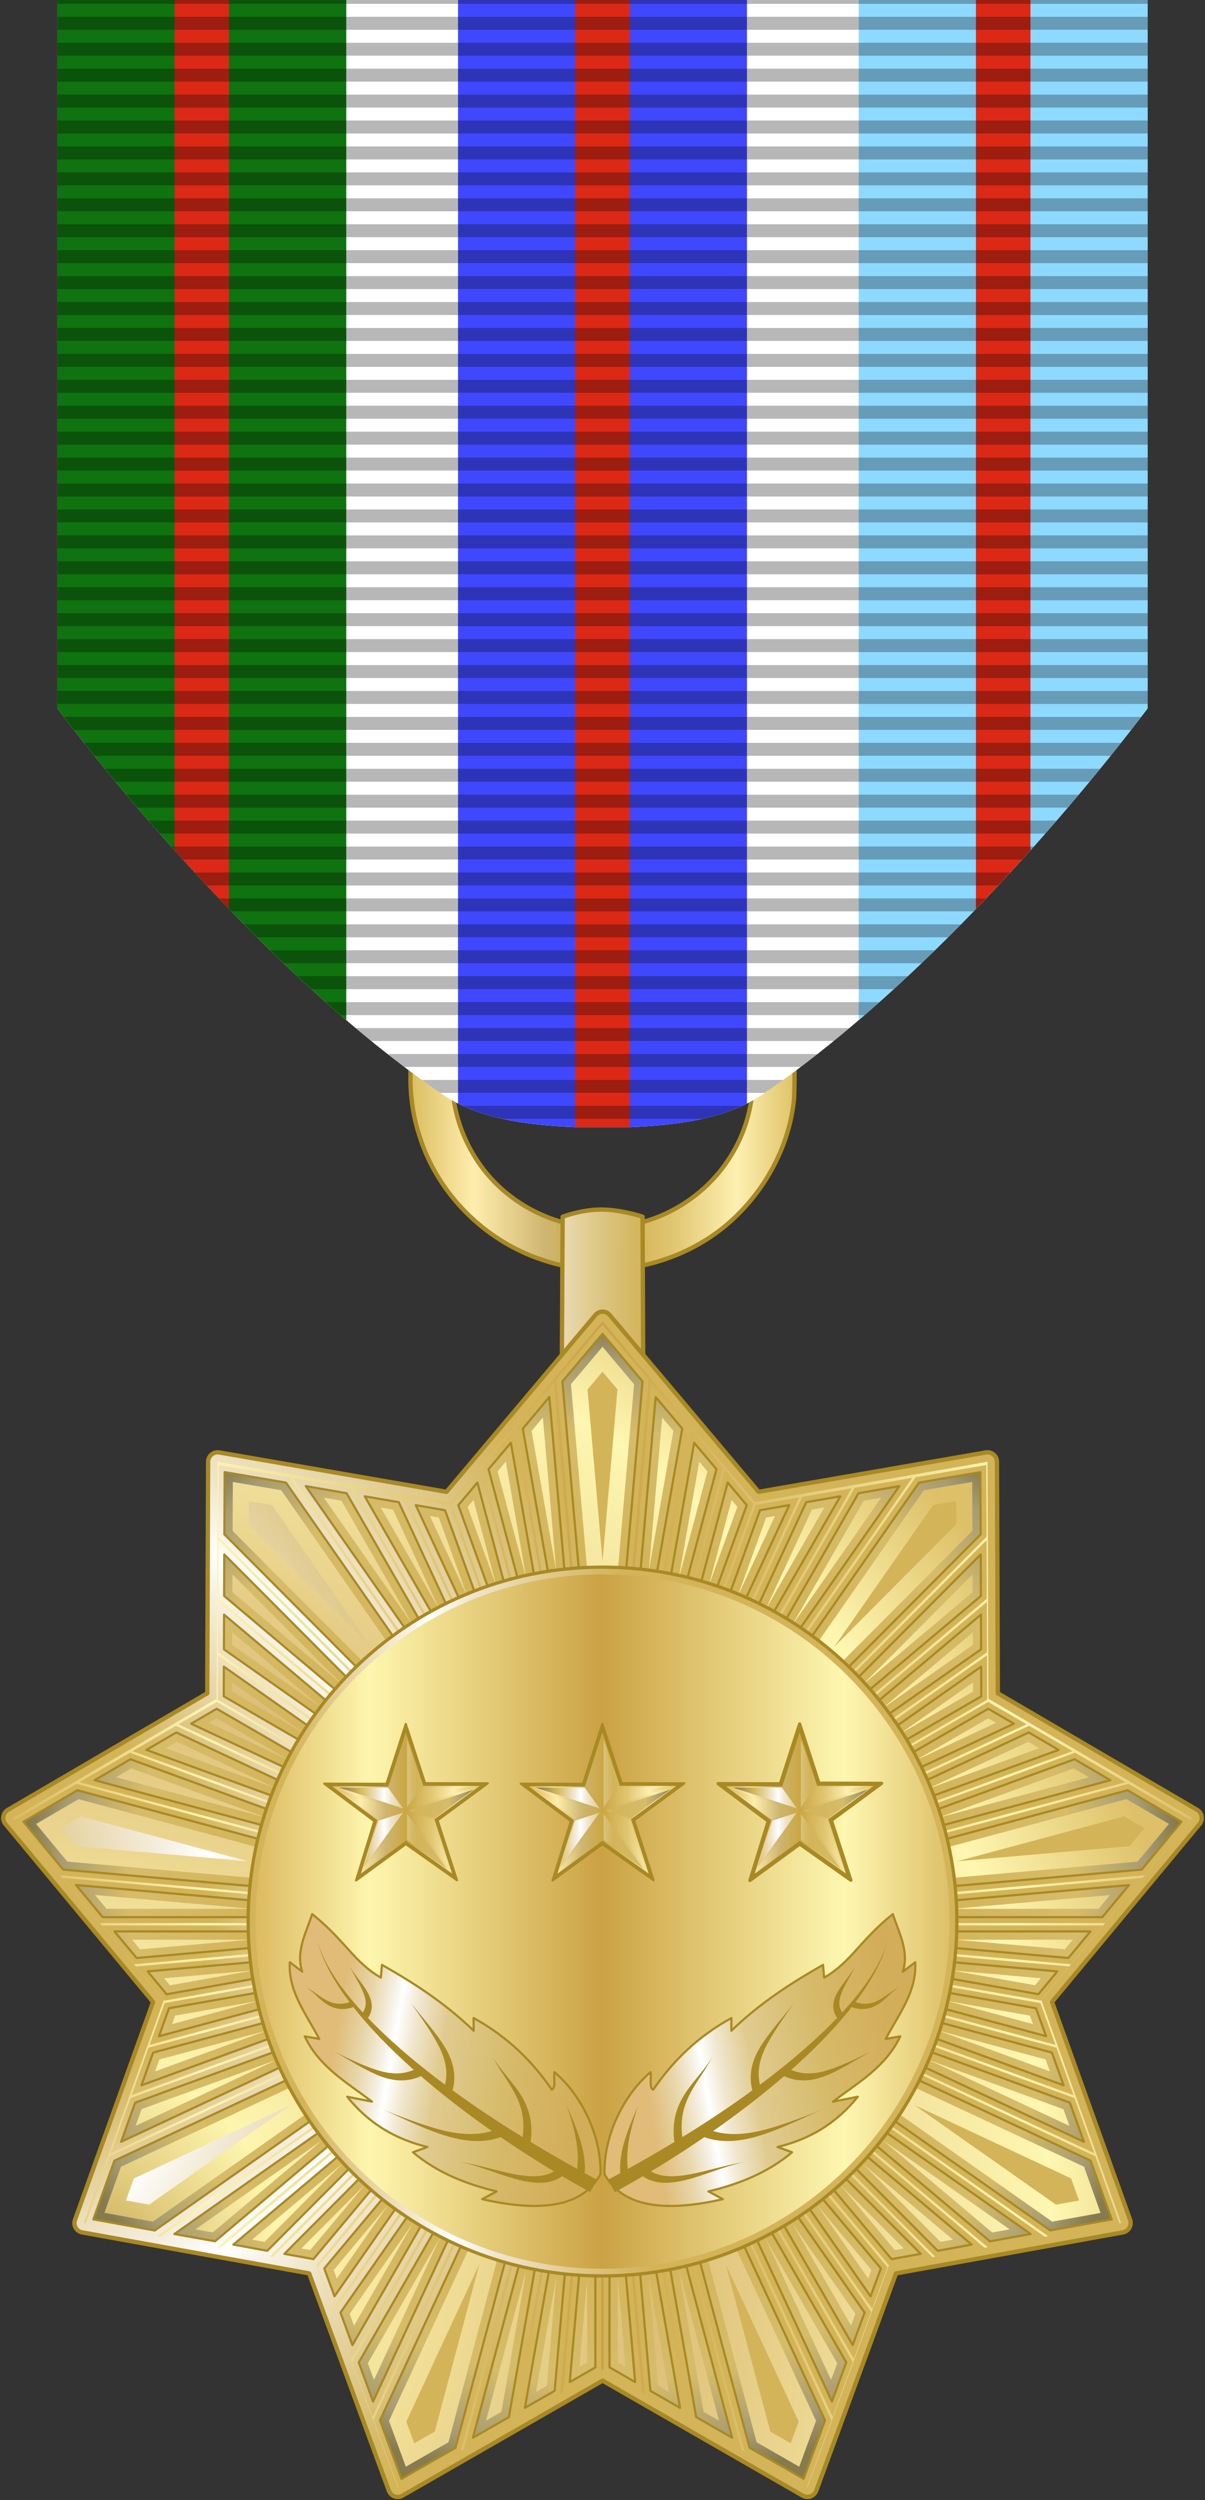
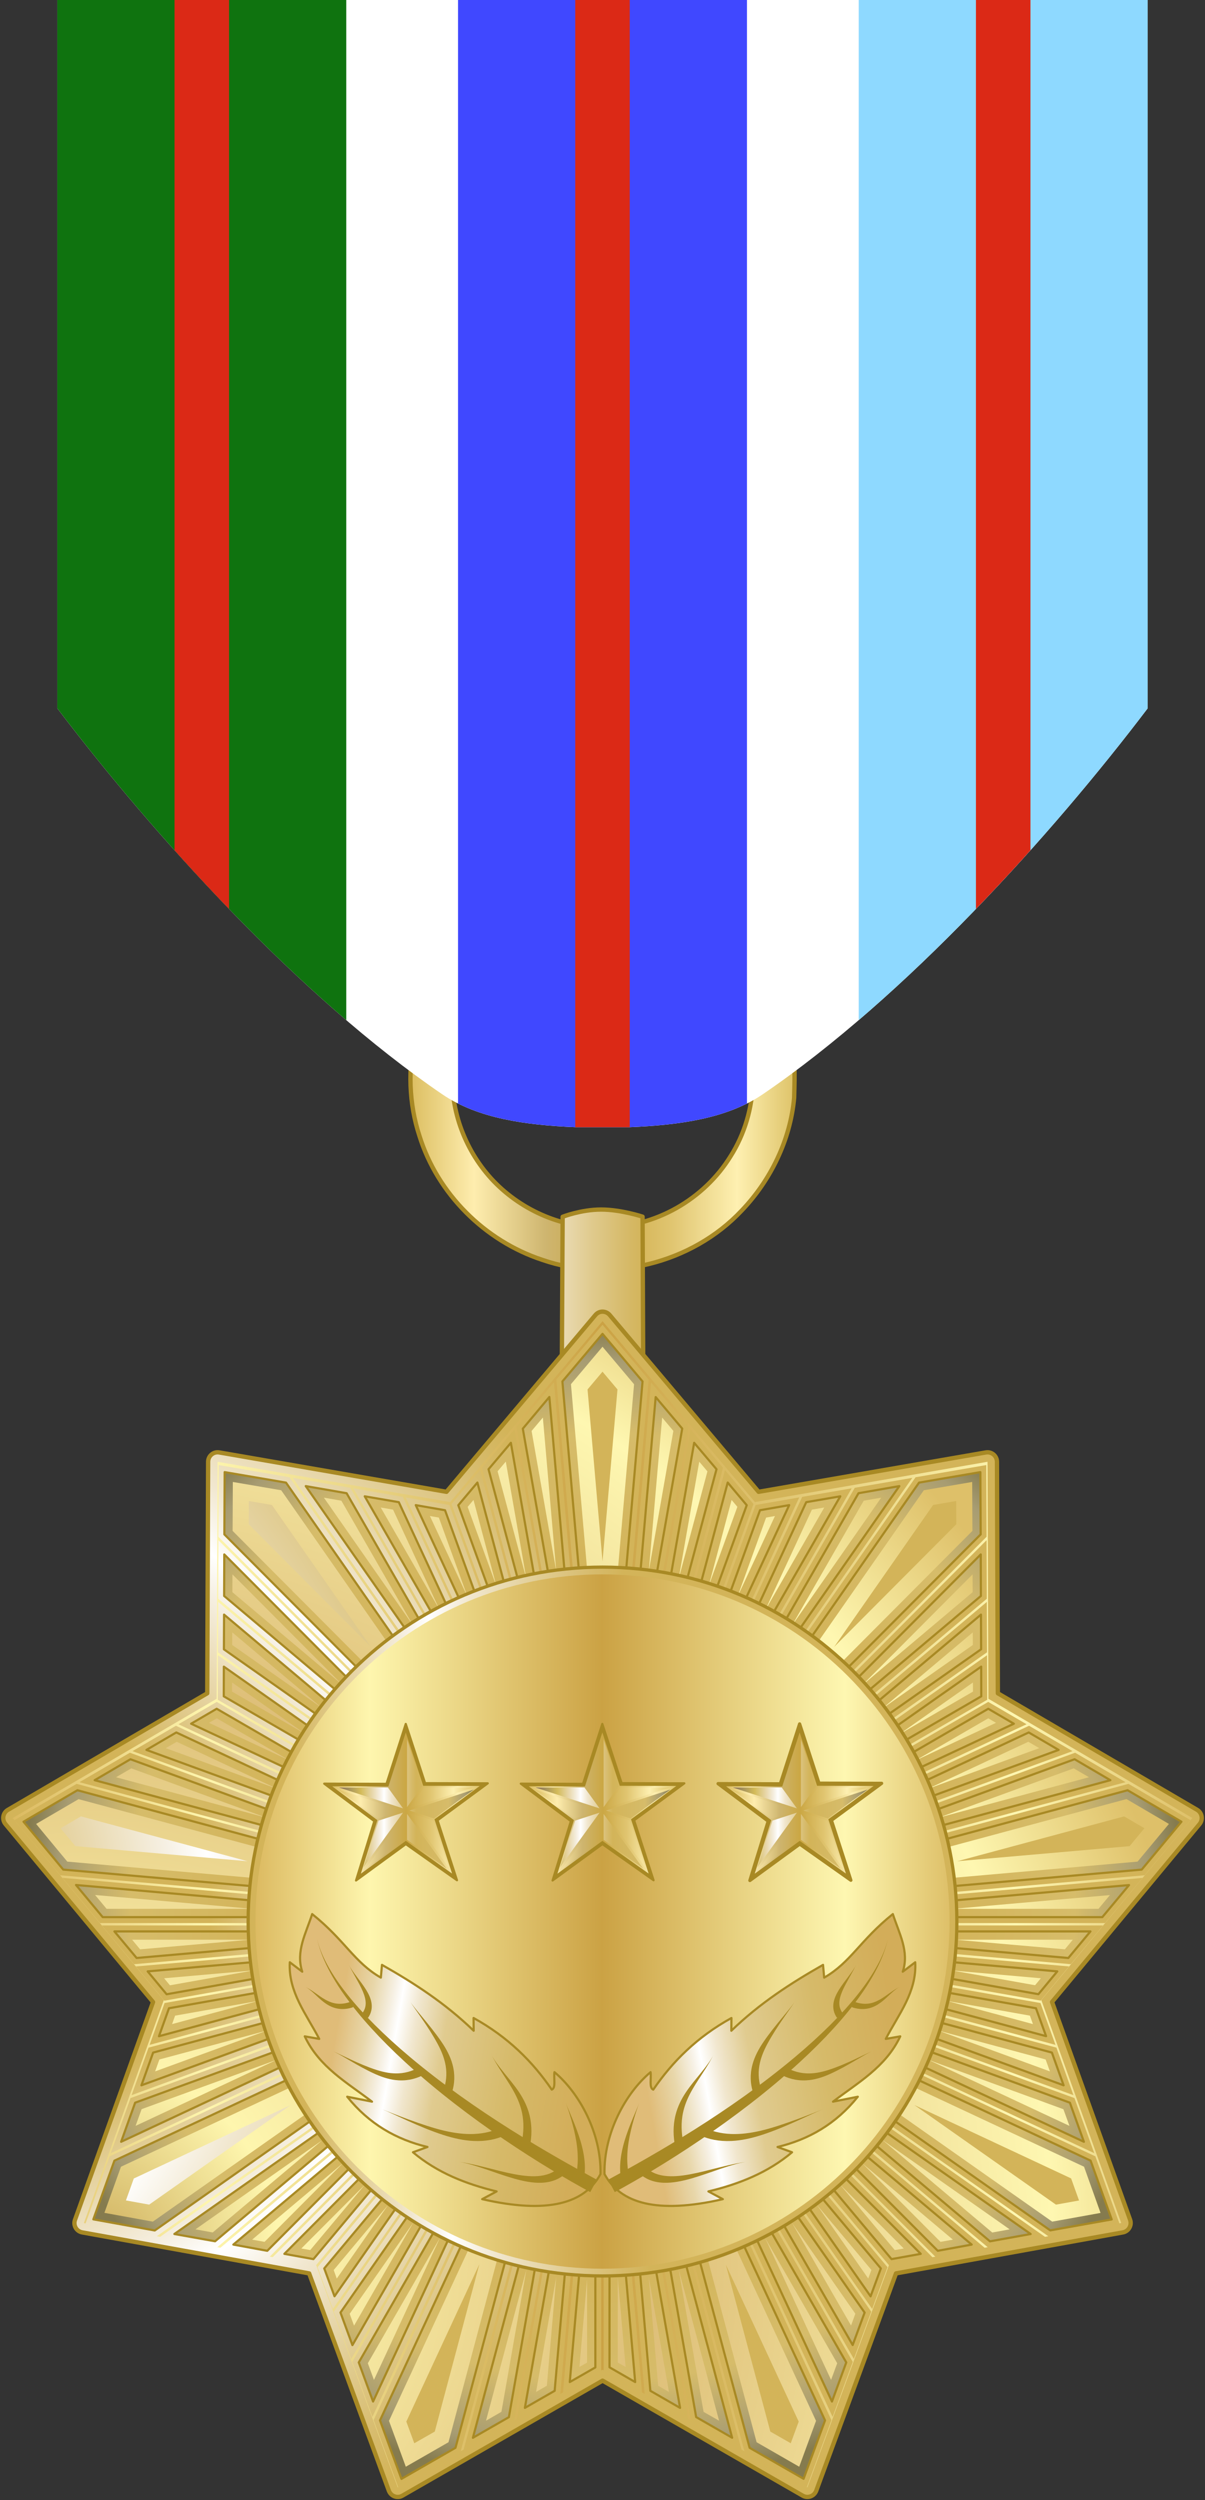
<svg xmlns="http://www.w3.org/2000/svg" xmlns:ns1="http://vectornator.io" height="100%" stroke-miterlimit="10" style="fill-rule:nonzero;clip-rule:evenodd;stroke-linecap:round;stroke-linejoin:round;" version="1.1" viewBox="0 0 557 1155.5" width="100%" xml:space="preserve">
  <rect x="0" y="0" width="557" height="1155.5" fill="#333333" stroke="none" />
  <defs>
    <linearGradient gradientTransform="matrix(1.964 0 0 1.964 -462.787 -695.988)" gradientUnits="userSpaceOnUse" id="LinearGradient" x1="332.266" x2="422.681" y1="608.079" y2="608.079">
      <stop offset="0" stop-color="#dcbe61" />
      <stop offset="0.165" stop-color="#feedae" />
      <stop offset="0.353" stop-color="#ceb56f" />
      <stop offset="0.5" stop-color="#cba744" />
      <stop offset="0.68" stop-color="#e0c570" />
      <stop offset="0.85" stop-color="#fef0b1" />
      <stop offset="1" stop-color="#dec369" />
    </linearGradient>
    <linearGradient gradientTransform="matrix(1.458 0 0 1.955 -271.795 -723.917)" gradientUnits="userSpaceOnUse" id="LinearGradient_2" x1="288.464" x2="465.702" y1="715.33" y2="715.33">
      <stop offset="0" stop-color="#82655a" />
      <stop offset="0.08" stop-color="#a6885d" />
      <stop offset="0.167" stop-color="#d3b459" />
      <stop offset="0.252" stop-color="#e8d7aa" />
      <stop offset="0.311" stop-color="#f6f0e3" />
      <stop offset="0.339" stop-color="#ffffff" />
      <stop offset="0.39" stop-color="#f1e7cf" />
      <stop offset="0.48" stop-color="#e0cb8f" />
      <stop offset="0.544" stop-color="#d6ba69" />
      <stop offset="0.576" stop-color="#d3b459" />
      <stop offset="0.816" stop-color="#9c7e5b" />
      <stop offset="1" stop-color="#7f6156" />
    </linearGradient>
    <radialGradient cx="12.156" cy="852.615" gradientTransform="matrix(1.091 0 0 1.095 -11.759 -53.267)" gradientUnits="userSpaceOnUse" id="RadialGradient" r="507.989">
      <stop offset="0.167" stop-color="#d3b459" />
      <stop offset="0.252" stop-color="#e8d7aa" />
      <stop offset="0.311" stop-color="#f6f0e3" />
      <stop offset="0.339" stop-color="#ffffff" />
      <stop offset="0.39" stop-color="#f1e7cf" />
      <stop offset="0.48" stop-color="#e0cb8f" />
      <stop offset="0.544" stop-color="#d6ba69" />
      <stop offset="0.576" stop-color="#d3b459" />
    </radialGradient>
    <linearGradient gradientTransform="matrix(1.091 0 0 1.095 -11.759 -53.267)" gradientUnits="userSpaceOnUse" id="LinearGradient_3" x1="16.154" x2="516.154" y1="852.616" y2="852.616">
      <stop offset="0" stop-color="#dcba61" />
      <stop offset="0.165" stop-color="#fef6ae" />
      <stop offset="0.5" stop-color="#cba244" />
      <stop offset="0.85" stop-color="#fef7b1" />
      <stop offset="1" stop-color="#dec069" />
    </linearGradient>
    <radialGradient cx="16.937" cy="853.372" gradientTransform="matrix(1.091 0 0 1.095 -11.759 -53.267)" gradientUnits="userSpaceOnUse" id="RadialGradient_2" r="498.433">
      <stop offset="0.167" stop-color="#d3b459" />
      <stop offset="0.252" stop-color="#e8d7aa" />
      <stop offset="0.311" stop-color="#f6f0e3" />
      <stop offset="0.339" stop-color="#ffffff" />
      <stop offset="0.39" stop-color="#f1e7cf" />
      <stop offset="0.48" stop-color="#e0cb8f" />
      <stop offset="0.544" stop-color="#d6ba69" />
      <stop offset="0.576" stop-color="#d3b459" />
    </radialGradient>
    <radialGradient cx="266.141" cy="801.078" gradientTransform="matrix(1.091 0 0 1.095 -11.759 4.104)" gradientUnits="userSpaceOnUse" id="RadialGradient_3" r="245.391">
      <stop offset="0" stop-color="#82685a" />
      <stop offset="0.08" stop-color="#a6935d" />
      <stop offset="0.167" stop-color="#d3bb59" />
      <stop offset="0.252" stop-color="#e8d7aa" />
      <stop offset="0.311" stop-color="#f6f0e3" />
      <stop offset="0.339" stop-color="#ffffff" />
      <stop offset="0.39" stop-color="#f1e7cf" />
      <stop offset="0.48" stop-color="#e0cb8f" />
      <stop offset="0.544" stop-color="#d6ba69" />
      <stop offset="0.576" stop-color="#d3b459" />
      <stop offset="0.816" stop-color="#d6bc6a" />
      <stop offset="0.94" stop-color="#a79c72" />
      <stop offset="1" stop-color="#857b4e" />
    </radialGradient>
    <radialGradient cx="49.759" cy="946.2" gradientTransform="matrix(1.091 0 0 1.095 -11.759 4.104)" gradientUnits="userSpaceOnUse" id="RadialGradient_4" r="478.927">
      <stop offset="0" stop-color="#ccac5a" />
      <stop offset="0.165" stop-color="#fef6ae" />
      <stop offset="0.5" stop-color="#debf79" />
      <stop offset="0.85" stop-color="#fef7b1" />
      <stop offset="1" stop-color="#dec069" />
    </radialGradient>
    <radialGradient cx="-103.731" cy="801.508" gradientTransform="matrix(1.091 0 0 1.095 -11.759 4.104)" gradientUnits="userSpaceOnUse" id="RadialGradient_5" r="599.575">
      <stop offset="0.167" stop-color="#d3b459" />
      <stop offset="0.252" stop-color="#e8d7aa" />
      <stop offset="0.311" stop-color="#f6f0e3" />
      <stop offset="0.339" stop-color="#ffffff" />
      <stop offset="0.39" stop-color="#f1e7cf" />
      <stop offset="0.48" stop-color="#e0cb8f" />
      <stop offset="0.544" stop-color="#d6ba69" />
      <stop offset="0.576" stop-color="#d3b459" />
    </radialGradient>
    <linearGradient gradientTransform="matrix(1.032 0 0 1.032 3.91 33.318)" gradientUnits="userSpaceOnUse" id="LinearGradient_4" x1="69.424" x2="440.402" y1="879.053" y2="864.877">
      <stop offset="0.167" stop-color="#d3b459" />
      <stop offset="0.252" stop-color="#e8d7aa" />
      <stop offset="0.311" stop-color="#f6f0e3" />
      <stop offset="0.339" stop-color="#ffffff" />
      <stop offset="0.39" stop-color="#f1e7cf" />
      <stop offset="0.48" stop-color="#e0cb8f" />
      <stop offset="0.544" stop-color="#d6ba69" />
      <stop offset="0.576" stop-color="#d3b459" />
    </linearGradient>
    <linearGradient gradientTransform="matrix(1.12 0 0 1.12 -19.712 -74.955)" gradientUnits="userSpaceOnUse" id="LinearGradient_5" x1="122.969" x2="409.344" y1="859.516" y2="859.516">
      <stop offset="0" stop-color="#dcba61" />
      <stop offset="0.165" stop-color="#fef6ae" />
      <stop offset="0.5" stop-color="#cba244" />
      <stop offset="0.85" stop-color="#fef7b1" />
      <stop offset="1" stop-color="#dec069" />
    </linearGradient>
    <linearGradient gradientTransform="matrix(1.334 0.236 -0.235 1.339 151.622 -328.271)" gradientUnits="userSpaceOnUse" id="LinearGradient_6" x1="144.96" x2="261.858" y1="922.549" y2="922.549">
      <stop offset="0.167" stop-color="#e0bc78" />
      <stop offset="0.252" stop-color="#e8d7aa" />
      <stop offset="0.311" stop-color="#f6f0e3" />
      <stop offset="0.339" stop-color="#ffffff" />
      <stop offset="0.39" stop-color="#f1e7cf" />
      <stop offset="0.48" stop-color="#e0cb8f" />
      <stop offset="0.692" stop-color="#d6ba69" />
      <stop offset="0.913" stop-color="#d3ad59" />
    </linearGradient>
    <linearGradient gradientTransform="matrix(1.334 -0.236 0.235 1.339 -304.913 -202.634)" gradientUnits="userSpaceOnUse" id="LinearGradient_7" x1="270.449" x2="387.348" y1="922.549" y2="922.549">
      <stop offset="0.167" stop-color="#e0bc78" />
      <stop offset="0.252" stop-color="#e8d7aa" />
      <stop offset="0.311" stop-color="#f6f0e3" />
      <stop offset="0.339" stop-color="#ffffff" />
      <stop offset="0.39" stop-color="#f1e7cf" />
      <stop offset="0.48" stop-color="#e0cb8f" />
      <stop offset="0.692" stop-color="#d6ba69" />
      <stop offset="0.913" stop-color="#d3ad59" />
    </linearGradient>
    <linearGradient gradientTransform="matrix(0.623 0 0 0.625 203.996 297.912)" gradientUnits="userSpaceOnUse" id="LinearGradient_8" x1="211.343" x2="320.942" y1="857.216" y2="857.216">
      <stop offset="0" stop-color="#dcbe61" />
      <stop offset="0.165" stop-color="#feedae" />
      <stop offset="0.353" stop-color="#ceb56f" />
      <stop offset="0.5" stop-color="#cba744" />
      <stop offset="0.68" stop-color="#e0c570" />
      <stop offset="0.85" stop-color="#fef0b1" />
      <stop offset="1" stop-color="#dec369" />
    </linearGradient>
    <linearGradient gradientTransform="matrix(0.466 0 0 0.468 220.993 780.383)" gradientUnits="userSpaceOnUse" id="LinearGradient_9" x1="251.812" x2="386.188" y1="114.156" y2="114.156">
      <stop offset="0" stop-color="#82685a" />
      <stop offset="0.08" stop-color="#a6935d" />
      <stop offset="0.167" stop-color="#d3bb59" />
      <stop offset="0.252" stop-color="#e8d7aa" />
      <stop offset="0.311" stop-color="#f6f0e3" />
      <stop offset="0.339" stop-color="#ffffff" />
      <stop offset="0.39" stop-color="#f1e7cf" />
      <stop offset="0.48" stop-color="#e0cb8f" />
      <stop offset="0.544" stop-color="#d6ba69" />
      <stop offset="0.576" stop-color="#d3b459" />
      <stop offset="0.816" stop-color="#d6bc6a" />
      <stop offset="0.94" stop-color="#a79c72" />
      <stop offset="1" stop-color="#857b4e" />
    </linearGradient>
    <linearGradient gradientTransform="matrix(0.466 0 0 0.468 220.993 780.383)" gradientUnits="userSpaceOnUse" id="LinearGradient_10" x1="251.812" x2="386.188" y1="114.156" y2="114.156">
      <stop offset="0" stop-color="#82685a" />
      <stop offset="0.08" stop-color="#a6935d" />
      <stop offset="0.167" stop-color="#d3bb59" />
      <stop offset="0.252" stop-color="#e8d7aa" />
      <stop offset="0.311" stop-color="#f6f0e3" />
      <stop offset="0.339" stop-color="#ffffff" />
      <stop offset="0.39" stop-color="#f1e7cf" />
      <stop offset="0.48" stop-color="#e0cb8f" />
      <stop offset="0.544" stop-color="#d6ba69" />
      <stop offset="0.576" stop-color="#d3b459" />
      <stop offset="0.816" stop-color="#d6bc6a" />
      <stop offset="0.94" stop-color="#a79c72" />
      <stop offset="1" stop-color="#857b4e" />
    </linearGradient>
    <linearGradient gradientTransform="matrix(0.466 0 0 0.468 220.993 780.383)" gradientUnits="userSpaceOnUse" id="LinearGradient_11" x1="251.812" x2="386.188" y1="114.156" y2="114.156">
      <stop offset="0" stop-color="#82685a" />
      <stop offset="0.08" stop-color="#a6935d" />
      <stop offset="0.167" stop-color="#d3bb59" />
      <stop offset="0.252" stop-color="#e8d7aa" />
      <stop offset="0.311" stop-color="#f6f0e3" />
      <stop offset="0.339" stop-color="#ffffff" />
      <stop offset="0.39" stop-color="#f1e7cf" />
      <stop offset="0.48" stop-color="#e0cb8f" />
      <stop offset="0.544" stop-color="#d6ba69" />
      <stop offset="0.576" stop-color="#d3b459" />
      <stop offset="0.816" stop-color="#d6bc6a" />
      <stop offset="0.94" stop-color="#a79c72" />
      <stop offset="1" stop-color="#857b4e" />
    </linearGradient>
    <linearGradient gradientTransform="matrix(0.466 0 0 0.468 220.993 780.383)" gradientUnits="userSpaceOnUse" id="LinearGradient_12" x1="251.812" x2="386.188" y1="114.156" y2="114.156">
      <stop offset="0" stop-color="#82685a" />
      <stop offset="0.08" stop-color="#a6935d" />
      <stop offset="0.167" stop-color="#d3bb59" />
      <stop offset="0.252" stop-color="#e8d7aa" />
      <stop offset="0.311" stop-color="#f6f0e3" />
      <stop offset="0.339" stop-color="#ffffff" />
      <stop offset="0.39" stop-color="#f1e7cf" />
      <stop offset="0.48" stop-color="#e0cb8f" />
      <stop offset="0.544" stop-color="#d6ba69" />
      <stop offset="0.576" stop-color="#d3b459" />
      <stop offset="0.816" stop-color="#d6bc6a" />
      <stop offset="0.94" stop-color="#a79c72" />
      <stop offset="1" stop-color="#857b4e" />
    </linearGradient>
    <linearGradient gradientTransform="matrix(0.466 0 0 0.468 220.993 780.383)" gradientUnits="userSpaceOnUse" id="LinearGradient_13" x1="251.812" x2="386.188" y1="114.156" y2="114.156">
      <stop offset="0" stop-color="#82685a" />
      <stop offset="0.08" stop-color="#a6935d" />
      <stop offset="0.167" stop-color="#d3bb59" />
      <stop offset="0.252" stop-color="#e8d7aa" />
      <stop offset="0.311" stop-color="#f6f0e3" />
      <stop offset="0.339" stop-color="#ffffff" />
      <stop offset="0.39" stop-color="#f1e7cf" />
      <stop offset="0.48" stop-color="#e0cb8f" />
      <stop offset="0.544" stop-color="#d6ba69" />
      <stop offset="0.576" stop-color="#d3b459" />
      <stop offset="0.816" stop-color="#d6bc6a" />
      <stop offset="0.94" stop-color="#a79c72" />
      <stop offset="1" stop-color="#857b4e" />
    </linearGradient>
    <linearGradient gradientTransform="matrix(0.466 0 0 0.468 220.993 780.383)" gradientUnits="userSpaceOnUse" id="LinearGradient_14" x1="251.812" x2="386.188" y1="114.156" y2="114.156">
      <stop offset="0" stop-color="#dcbe61" />
      <stop offset="0.165" stop-color="#feedae" />
      <stop offset="0.353" stop-color="#ceb56f" />
      <stop offset="0.5" stop-color="#cba744" />
      <stop offset="0.68" stop-color="#e0c570" />
      <stop offset="0.85" stop-color="#fef0b1" />
      <stop offset="1" stop-color="#dec369" />
    </linearGradient>
    <linearGradient gradientTransform="matrix(0.466 0 0 0.468 220.993 780.383)" gradientUnits="userSpaceOnUse" id="LinearGradient_15" x1="251.812" x2="386.188" y1="114.156" y2="114.156">
      <stop offset="0" stop-color="#dcbe61" />
      <stop offset="0.165" stop-color="#feedae" />
      <stop offset="0.353" stop-color="#ceb56f" />
      <stop offset="0.5" stop-color="#cba744" />
      <stop offset="0.68" stop-color="#e0c570" />
      <stop offset="0.85" stop-color="#fef0b1" />
      <stop offset="1" stop-color="#dec369" />
    </linearGradient>
    <linearGradient gradientTransform="matrix(0.466 0 0 0.468 220.993 780.383)" gradientUnits="userSpaceOnUse" id="LinearGradient_16" x1="251.812" x2="386.188" y1="114.156" y2="114.156">
      <stop offset="0" stop-color="#dcbe61" />
      <stop offset="0.165" stop-color="#feedae" />
      <stop offset="0.353" stop-color="#ceb56f" />
      <stop offset="0.5" stop-color="#cba744" />
      <stop offset="0.68" stop-color="#e0c570" />
      <stop offset="0.85" stop-color="#fef0b1" />
      <stop offset="1" stop-color="#dec369" />
    </linearGradient>
    <linearGradient gradientTransform="matrix(0.466 0 0 0.468 220.993 780.383)" gradientUnits="userSpaceOnUse" id="LinearGradient_17" x1="251.812" x2="386.188" y1="114.156" y2="114.156">
      <stop offset="0" stop-color="#dcbe61" />
      <stop offset="0.165" stop-color="#feedae" />
      <stop offset="0.353" stop-color="#ceb56f" />
      <stop offset="0.5" stop-color="#cba744" />
      <stop offset="0.68" stop-color="#e0c570" />
      <stop offset="0.85" stop-color="#fef0b1" />
      <stop offset="1" stop-color="#dec369" />
    </linearGradient>
    <linearGradient gradientTransform="matrix(0.466 0 0 0.468 220.993 780.383)" gradientUnits="userSpaceOnUse" id="LinearGradient_18" x1="251.812" x2="386.188" y1="114.156" y2="114.156">
      <stop offset="0" stop-color="#dcbe61" />
      <stop offset="0.165" stop-color="#feedae" />
      <stop offset="0.353" stop-color="#ceb56f" />
      <stop offset="0.5" stop-color="#cba744" />
      <stop offset="0.68" stop-color="#e0c570" />
      <stop offset="0.85" stop-color="#fef0b1" />
      <stop offset="1" stop-color="#dec369" />
    </linearGradient>
    <linearGradient gradientTransform="matrix(0.623 0 0 0.625 112.795 297.912)" gradientUnits="userSpaceOnUse" id="LinearGradient_19" x1="211.343" x2="320.942" y1="857.216" y2="857.216">
      <stop offset="0" stop-color="#dcbe61" />
      <stop offset="0.165" stop-color="#feedae" />
      <stop offset="0.353" stop-color="#ceb56f" />
      <stop offset="0.5" stop-color="#cba744" />
      <stop offset="0.68" stop-color="#e0c570" />
      <stop offset="0.85" stop-color="#fef0b1" />
      <stop offset="1" stop-color="#dec369" />
    </linearGradient>
    <linearGradient gradientTransform="matrix(0.466 0 0 0.468 129.792 780.383)" gradientUnits="userSpaceOnUse" id="LinearGradient_20" x1="251.812" x2="386.188" y1="114.156" y2="114.156">
      <stop offset="0" stop-color="#82685a" />
      <stop offset="0.08" stop-color="#a6935d" />
      <stop offset="0.167" stop-color="#d3bb59" />
      <stop offset="0.252" stop-color="#e8d7aa" />
      <stop offset="0.311" stop-color="#f6f0e3" />
      <stop offset="0.339" stop-color="#ffffff" />
      <stop offset="0.39" stop-color="#f1e7cf" />
      <stop offset="0.48" stop-color="#e0cb8f" />
      <stop offset="0.544" stop-color="#d6ba69" />
      <stop offset="0.576" stop-color="#d3b459" />
      <stop offset="0.816" stop-color="#d6bc6a" />
      <stop offset="0.94" stop-color="#a79c72" />
      <stop offset="1" stop-color="#857b4e" />
    </linearGradient>
    <linearGradient gradientTransform="matrix(0.466 0 0 0.468 129.792 780.383)" gradientUnits="userSpaceOnUse" id="LinearGradient_21" x1="251.812" x2="386.188" y1="114.156" y2="114.156">
      <stop offset="0" stop-color="#82685a" />
      <stop offset="0.08" stop-color="#a6935d" />
      <stop offset="0.167" stop-color="#d3bb59" />
      <stop offset="0.252" stop-color="#e8d7aa" />
      <stop offset="0.311" stop-color="#f6f0e3" />
      <stop offset="0.339" stop-color="#ffffff" />
      <stop offset="0.39" stop-color="#f1e7cf" />
      <stop offset="0.48" stop-color="#e0cb8f" />
      <stop offset="0.544" stop-color="#d6ba69" />
      <stop offset="0.576" stop-color="#d3b459" />
      <stop offset="0.816" stop-color="#d6bc6a" />
      <stop offset="0.94" stop-color="#a79c72" />
      <stop offset="1" stop-color="#857b4e" />
    </linearGradient>
    <linearGradient gradientTransform="matrix(0.466 0 0 0.468 129.792 780.383)" gradientUnits="userSpaceOnUse" id="LinearGradient_22" x1="251.812" x2="386.188" y1="114.156" y2="114.156">
      <stop offset="0" stop-color="#82685a" />
      <stop offset="0.08" stop-color="#a6935d" />
      <stop offset="0.167" stop-color="#d3bb59" />
      <stop offset="0.252" stop-color="#e8d7aa" />
      <stop offset="0.311" stop-color="#f6f0e3" />
      <stop offset="0.339" stop-color="#ffffff" />
      <stop offset="0.39" stop-color="#f1e7cf" />
      <stop offset="0.48" stop-color="#e0cb8f" />
      <stop offset="0.544" stop-color="#d6ba69" />
      <stop offset="0.576" stop-color="#d3b459" />
      <stop offset="0.816" stop-color="#d6bc6a" />
      <stop offset="0.94" stop-color="#a79c72" />
      <stop offset="1" stop-color="#857b4e" />
    </linearGradient>
    <linearGradient gradientTransform="matrix(0.466 0 0 0.468 129.792 780.383)" gradientUnits="userSpaceOnUse" id="LinearGradient_23" x1="251.812" x2="386.188" y1="114.156" y2="114.156">
      <stop offset="0" stop-color="#82685a" />
      <stop offset="0.08" stop-color="#a6935d" />
      <stop offset="0.167" stop-color="#d3bb59" />
      <stop offset="0.252" stop-color="#e8d7aa" />
      <stop offset="0.311" stop-color="#f6f0e3" />
      <stop offset="0.339" stop-color="#ffffff" />
      <stop offset="0.39" stop-color="#f1e7cf" />
      <stop offset="0.48" stop-color="#e0cb8f" />
      <stop offset="0.544" stop-color="#d6ba69" />
      <stop offset="0.576" stop-color="#d3b459" />
      <stop offset="0.816" stop-color="#d6bc6a" />
      <stop offset="0.94" stop-color="#a79c72" />
      <stop offset="1" stop-color="#857b4e" />
    </linearGradient>
    <linearGradient gradientTransform="matrix(0.466 0 0 0.468 129.792 780.383)" gradientUnits="userSpaceOnUse" id="LinearGradient_24" x1="251.812" x2="386.188" y1="114.156" y2="114.156">
      <stop offset="0" stop-color="#82685a" />
      <stop offset="0.08" stop-color="#a6935d" />
      <stop offset="0.167" stop-color="#d3bb59" />
      <stop offset="0.252" stop-color="#e8d7aa" />
      <stop offset="0.311" stop-color="#f6f0e3" />
      <stop offset="0.339" stop-color="#ffffff" />
      <stop offset="0.39" stop-color="#f1e7cf" />
      <stop offset="0.48" stop-color="#e0cb8f" />
      <stop offset="0.544" stop-color="#d6ba69" />
      <stop offset="0.576" stop-color="#d3b459" />
      <stop offset="0.816" stop-color="#d6bc6a" />
      <stop offset="0.94" stop-color="#a79c72" />
      <stop offset="1" stop-color="#857b4e" />
    </linearGradient>
    <linearGradient gradientTransform="matrix(0.466 0 0 0.468 129.792 780.383)" gradientUnits="userSpaceOnUse" id="LinearGradient_25" x1="251.812" x2="386.188" y1="114.156" y2="114.156">
      <stop offset="0" stop-color="#dcbe61" />
      <stop offset="0.165" stop-color="#feedae" />
      <stop offset="0.353" stop-color="#ceb56f" />
      <stop offset="0.5" stop-color="#cba744" />
      <stop offset="0.68" stop-color="#e0c570" />
      <stop offset="0.85" stop-color="#fef0b1" />
      <stop offset="1" stop-color="#dec369" />
    </linearGradient>
    <linearGradient gradientTransform="matrix(0.466 0 0 0.468 129.792 780.383)" gradientUnits="userSpaceOnUse" id="LinearGradient_26" x1="251.812" x2="386.188" y1="114.156" y2="114.156">
      <stop offset="0" stop-color="#dcbe61" />
      <stop offset="0.165" stop-color="#feedae" />
      <stop offset="0.353" stop-color="#ceb56f" />
      <stop offset="0.5" stop-color="#cba744" />
      <stop offset="0.68" stop-color="#e0c570" />
      <stop offset="0.85" stop-color="#fef0b1" />
      <stop offset="1" stop-color="#dec369" />
    </linearGradient>
    <linearGradient gradientTransform="matrix(0.466 0 0 0.468 129.792 780.383)" gradientUnits="userSpaceOnUse" id="LinearGradient_27" x1="251.812" x2="386.188" y1="114.156" y2="114.156">
      <stop offset="0" stop-color="#dcbe61" />
      <stop offset="0.165" stop-color="#feedae" />
      <stop offset="0.353" stop-color="#ceb56f" />
      <stop offset="0.5" stop-color="#cba744" />
      <stop offset="0.68" stop-color="#e0c570" />
      <stop offset="0.85" stop-color="#fef0b1" />
      <stop offset="1" stop-color="#dec369" />
    </linearGradient>
    <linearGradient gradientTransform="matrix(0.466 0 0 0.468 129.792 780.383)" gradientUnits="userSpaceOnUse" id="LinearGradient_28" x1="251.812" x2="386.188" y1="114.156" y2="114.156">
      <stop offset="0" stop-color="#dcbe61" />
      <stop offset="0.165" stop-color="#feedae" />
      <stop offset="0.353" stop-color="#ceb56f" />
      <stop offset="0.5" stop-color="#cba744" />
      <stop offset="0.68" stop-color="#e0c570" />
      <stop offset="0.85" stop-color="#fef0b1" />
      <stop offset="1" stop-color="#dec369" />
    </linearGradient>
    <linearGradient gradientTransform="matrix(0.466 0 0 0.468 129.792 780.383)" gradientUnits="userSpaceOnUse" id="LinearGradient_29" x1="251.812" x2="386.188" y1="114.156" y2="114.156">
      <stop offset="0" stop-color="#dcbe61" />
      <stop offset="0.165" stop-color="#feedae" />
      <stop offset="0.353" stop-color="#ceb56f" />
      <stop offset="0.5" stop-color="#cba744" />
      <stop offset="0.68" stop-color="#e0c570" />
      <stop offset="0.85" stop-color="#fef0b1" />
      <stop offset="1" stop-color="#dec369" />
    </linearGradient>
    <linearGradient gradientTransform="matrix(0.623 0 0 0.625 21.936 297.912)" gradientUnits="userSpaceOnUse" id="LinearGradient_30" x1="211.343" x2="320.942" y1="857.216" y2="857.216">
      <stop offset="0" stop-color="#dcbe61" />
      <stop offset="0.165" stop-color="#feedae" />
      <stop offset="0.353" stop-color="#ceb56f" />
      <stop offset="0.5" stop-color="#cba744" />
      <stop offset="0.68" stop-color="#e0c570" />
      <stop offset="0.85" stop-color="#fef0b1" />
      <stop offset="1" stop-color="#dec369" />
    </linearGradient>
    <linearGradient gradientTransform="matrix(0.466 0 0 0.468 38.933 780.383)" gradientUnits="userSpaceOnUse" id="LinearGradient_31" x1="251.812" x2="386.188" y1="114.156" y2="114.156">
      <stop offset="0" stop-color="#82685a" />
      <stop offset="0.08" stop-color="#a6935d" />
      <stop offset="0.167" stop-color="#d3bb59" />
      <stop offset="0.252" stop-color="#e8d7aa" />
      <stop offset="0.311" stop-color="#f6f0e3" />
      <stop offset="0.339" stop-color="#ffffff" />
      <stop offset="0.39" stop-color="#f1e7cf" />
      <stop offset="0.48" stop-color="#e0cb8f" />
      <stop offset="0.544" stop-color="#d6ba69" />
      <stop offset="0.576" stop-color="#d3b459" />
      <stop offset="0.816" stop-color="#d6bc6a" />
      <stop offset="0.94" stop-color="#a79c72" />
      <stop offset="1" stop-color="#857b4e" />
    </linearGradient>
    <linearGradient gradientTransform="matrix(0.466 0 0 0.468 38.933 780.383)" gradientUnits="userSpaceOnUse" id="LinearGradient_32" x1="251.812" x2="386.188" y1="114.156" y2="114.156">
      <stop offset="0" stop-color="#82685a" />
      <stop offset="0.08" stop-color="#a6935d" />
      <stop offset="0.167" stop-color="#d3bb59" />
      <stop offset="0.252" stop-color="#e8d7aa" />
      <stop offset="0.311" stop-color="#f6f0e3" />
      <stop offset="0.339" stop-color="#ffffff" />
      <stop offset="0.39" stop-color="#f1e7cf" />
      <stop offset="0.48" stop-color="#e0cb8f" />
      <stop offset="0.544" stop-color="#d6ba69" />
      <stop offset="0.576" stop-color="#d3b459" />
      <stop offset="0.816" stop-color="#d6bc6a" />
      <stop offset="0.94" stop-color="#a79c72" />
      <stop offset="1" stop-color="#857b4e" />
    </linearGradient>
    <linearGradient gradientTransform="matrix(0.466 0 0 0.468 38.933 780.383)" gradientUnits="userSpaceOnUse" id="LinearGradient_33" x1="251.812" x2="386.188" y1="114.156" y2="114.156">
      <stop offset="0" stop-color="#82685a" />
      <stop offset="0.08" stop-color="#a6935d" />
      <stop offset="0.167" stop-color="#d3bb59" />
      <stop offset="0.252" stop-color="#e8d7aa" />
      <stop offset="0.311" stop-color="#f6f0e3" />
      <stop offset="0.339" stop-color="#ffffff" />
      <stop offset="0.39" stop-color="#f1e7cf" />
      <stop offset="0.48" stop-color="#e0cb8f" />
      <stop offset="0.544" stop-color="#d6ba69" />
      <stop offset="0.576" stop-color="#d3b459" />
      <stop offset="0.816" stop-color="#d6bc6a" />
      <stop offset="0.94" stop-color="#a79c72" />
      <stop offset="1" stop-color="#857b4e" />
    </linearGradient>
    <linearGradient gradientTransform="matrix(0.466 0 0 0.468 38.933 780.383)" gradientUnits="userSpaceOnUse" id="LinearGradient_34" x1="251.812" x2="386.188" y1="114.156" y2="114.156">
      <stop offset="0" stop-color="#82685a" />
      <stop offset="0.08" stop-color="#a6935d" />
      <stop offset="0.167" stop-color="#d3bb59" />
      <stop offset="0.252" stop-color="#e8d7aa" />
      <stop offset="0.311" stop-color="#f6f0e3" />
      <stop offset="0.339" stop-color="#ffffff" />
      <stop offset="0.39" stop-color="#f1e7cf" />
      <stop offset="0.48" stop-color="#e0cb8f" />
      <stop offset="0.544" stop-color="#d6ba69" />
      <stop offset="0.576" stop-color="#d3b459" />
      <stop offset="0.816" stop-color="#d6bc6a" />
      <stop offset="0.94" stop-color="#a79c72" />
      <stop offset="1" stop-color="#857b4e" />
    </linearGradient>
    <linearGradient gradientTransform="matrix(0.466 0 0 0.468 38.933 780.383)" gradientUnits="userSpaceOnUse" id="LinearGradient_35" x1="251.812" x2="386.188" y1="114.156" y2="114.156">
      <stop offset="0" stop-color="#82685a" />
      <stop offset="0.08" stop-color="#a6935d" />
      <stop offset="0.167" stop-color="#d3bb59" />
      <stop offset="0.252" stop-color="#e8d7aa" />
      <stop offset="0.311" stop-color="#f6f0e3" />
      <stop offset="0.339" stop-color="#ffffff" />
      <stop offset="0.39" stop-color="#f1e7cf" />
      <stop offset="0.48" stop-color="#e0cb8f" />
      <stop offset="0.544" stop-color="#d6ba69" />
      <stop offset="0.576" stop-color="#d3b459" />
      <stop offset="0.816" stop-color="#d6bc6a" />
      <stop offset="0.94" stop-color="#a79c72" />
      <stop offset="1" stop-color="#857b4e" />
    </linearGradient>
    <linearGradient gradientTransform="matrix(0.466 0 0 0.468 38.933 780.383)" gradientUnits="userSpaceOnUse" id="LinearGradient_36" x1="251.812" x2="386.188" y1="114.156" y2="114.156">
      <stop offset="0" stop-color="#dcbe61" />
      <stop offset="0.165" stop-color="#feedae" />
      <stop offset="0.353" stop-color="#ceb56f" />
      <stop offset="0.5" stop-color="#cba744" />
      <stop offset="0.68" stop-color="#e0c570" />
      <stop offset="0.85" stop-color="#fef0b1" />
      <stop offset="1" stop-color="#dec369" />
    </linearGradient>
    <linearGradient gradientTransform="matrix(0.466 0 0 0.468 38.933 780.383)" gradientUnits="userSpaceOnUse" id="LinearGradient_37" x1="251.812" x2="386.188" y1="114.156" y2="114.156">
      <stop offset="0" stop-color="#dcbe61" />
      <stop offset="0.165" stop-color="#feedae" />
      <stop offset="0.353" stop-color="#ceb56f" />
      <stop offset="0.5" stop-color="#cba744" />
      <stop offset="0.68" stop-color="#e0c570" />
      <stop offset="0.85" stop-color="#fef0b1" />
      <stop offset="1" stop-color="#dec369" />
    </linearGradient>
    <linearGradient gradientTransform="matrix(0.466 0 0 0.468 38.933 780.383)" gradientUnits="userSpaceOnUse" id="LinearGradient_38" x1="251.812" x2="386.188" y1="114.156" y2="114.156">
      <stop offset="0" stop-color="#dcbe61" />
      <stop offset="0.165" stop-color="#feedae" />
      <stop offset="0.353" stop-color="#ceb56f" />
      <stop offset="0.5" stop-color="#cba744" />
      <stop offset="0.68" stop-color="#e0c570" />
      <stop offset="0.85" stop-color="#fef0b1" />
      <stop offset="1" stop-color="#dec369" />
    </linearGradient>
    <linearGradient gradientTransform="matrix(0.466 0 0 0.468 38.933 780.383)" gradientUnits="userSpaceOnUse" id="LinearGradient_39" x1="251.812" x2="386.188" y1="114.156" y2="114.156">
      <stop offset="0" stop-color="#dcbe61" />
      <stop offset="0.165" stop-color="#feedae" />
      <stop offset="0.353" stop-color="#ceb56f" />
      <stop offset="0.5" stop-color="#cba744" />
      <stop offset="0.68" stop-color="#e0c570" />
      <stop offset="0.85" stop-color="#fef0b1" />
      <stop offset="1" stop-color="#dec369" />
    </linearGradient>
    <linearGradient gradientTransform="matrix(0.466 0 0 0.468 38.933 780.383)" gradientUnits="userSpaceOnUse" id="LinearGradient_40" x1="251.812" x2="386.188" y1="114.156" y2="114.156">
      <stop offset="0" stop-color="#dcbe61" />
      <stop offset="0.165" stop-color="#feedae" />
      <stop offset="0.353" stop-color="#ceb56f" />
      <stop offset="0.5" stop-color="#cba744" />
      <stop offset="0.68" stop-color="#e0c570" />
      <stop offset="0.85" stop-color="#fef0b1" />
      <stop offset="1" stop-color="#dec369" />
    </linearGradient>
  </defs>
  <g id="layer1" ns1:layerName="layer1">
    <g opacity="1">
      <g opacity="1">
        <g opacity="1">
          <path d="M277.674 409.507C253.939 409.717 230.488 419.941 214.226 437.244C192.038 459.842 184.018 494.965 193.893 525.022C202.221 551.734 224.083 573.492 250.59 582.248C282.286 593.271 319.814 583.975 342.8 559.539C356.269 545.46 365.322 526.861 367.09 507.391C367.365 496.262 367.865 484.868 364.301 474.143C356.395 445.769 333.473 422.243 305.318 413.595C296.397 410.779 287.028 409.391 277.674 409.507ZM278.723 428.6C303.77 428.47 328.021 442.911 339.708 465.063C351.514 486.432 350.796 513.837 337.647 534.482C325.43 554.276 302.719 567.392 279.453 567.095C260.421 567.903 241.445 559.635 228.289 546.017C215.233 532.41 207.948 513.439 209.181 494.594C209.744 467.368 228.959 442.044 254.463 432.895C262.27 430.017 270.416 428.584 278.723 428.6Z" fill="url(#LinearGradient)" fill-rule="nonzero" opacity="1" stroke="#a88924" stroke-linecap="butt" stroke-linejoin="miter" stroke-width="2" />
          <path d="M260.076 562.371L259.838 606.406L259.6 648.622L278.5 648.597L297.4 648.571L297.208 606.354L297.016 562.319C297.016 562.319 287.042 559.009 277.807 559.022C268.572 559.036 260.076 562.371 260.076 562.371Z" fill="url(#LinearGradient_2)" fill-rule="nonzero" opacity="1" stroke="#a88924" stroke-linecap="butt" stroke-linejoin="miter" stroke-width="2" />
        </g>
        <g opacity="1">
          <g opacity="1">
            <path d="M278.506 606.21C277.276 606.21 276.072 606.749 275.2 607.784C257.996 628.206 224.37 668.136 206.391 689.479C178.963 684.728 127.593 675.829 101.32 671.279C98.661 670.818 96.219 672.88 96.208 675.589C96.106 702.347 95.906 754.649 95.799 782.6C71.737 796.669 26.681 823.013 3.645 836.481C1.313 837.845 0.792 840.968 2.52 843.05C19.584 863.607 52.925 903.817 70.75 925.292C61.325 951.588 43.679 1000.81 34.658 1025.97C33.745 1028.52 35.342 1031.28 37.998 1031.76C64.219 1036.5 115.491 1045.75 142.899 1050.71C152.517 1076.94 170.529 1126.03 179.74 1151.15C180.44 1153.06 182.299 1154.17 184.171 1154.02C184.795 1153.98 185.425 1153.78 186.011 1153.44C209.144 1140.15 254.382 1114.16 278.54 1100.28C302.708 1114.16 347.905 1140.15 371.035 1153.44C373.378 1154.79 376.373 1153.69 377.306 1151.15C386.521 1126.04 404.559 1076.93 414.181 1050.71C441.585 1045.75 492.831 1036.5 519.048 1031.76C521.704 1031.27 523.302 1028.49 522.388 1025.94C513.363 1000.77 495.726 951.558 486.296 925.258C504.112 903.787 537.437 863.603 554.492 843.05C556.219 840.968 555.665 837.811 553.333 836.447C530.306 822.983 485.301 796.665 461.247 782.6C461.14 754.649 460.94 702.347 460.838 675.589C460.828 672.88 458.386 670.818 455.726 671.279C429.453 675.829 378.083 684.728 350.655 689.479C332.676 668.136 299.051 628.206 281.846 607.784C280.975 606.749 279.736 606.21 278.506 606.21Z" fill="url(#RadialGradient)" fill-rule="nonzero" opacity="1" stroke="#a88924" stroke-linecap="round" stroke-linejoin="round" stroke-width="2" />
            <path d="M208.08 694.219L100.57 675.596L100.151 785.126L5.858 840.259L75.706 924.41L38.777 1027.45L146.147 1046.86L183.844 1149.65L278.521 1095.23L373.215 1149.63L410.929 1046.86L518.282 1027.43L481.336 924.375L551.149 840.241L456.89 785.126L456.472 675.596L348.962 694.219L278.521 610.601L208.08 694.219Z" fill="url(#LinearGradient_3)" fill-rule="nonzero" opacity="1" stroke="none" />
            <path d="M278.503 612.255L257.162 637.564L278.503 882.457L299.845 637.599L278.503 612.255ZM256.081 638.859L238.749 659.477L276.725 875.666L256.081 638.859ZM300.926 638.894L280.282 875.631L318.257 659.442L300.926 638.894ZM237.808 660.597L222.813 678.379L275.783 876.821L237.808 660.597ZM319.199 660.597L281.223 876.821L334.194 678.379L319.199 660.597ZM101.11 677.119L100.971 710.269L274.388 884.347L133.785 682.755L101.11 677.119ZM455.897 677.119L423.222 682.755L282.618 884.347L456.036 710.269L455.897 677.119ZM221.941 679.429L208.725 695.112L274.598 876.821L221.941 679.429ZM335.1 679.429L282.409 876.786L348.282 695.112L335.1 679.429ZM135.354 683.035L271.564 878.291L161.927 687.621L135.354 683.035ZM421.687 683.035L395.115 687.621L285.478 878.291L421.687 683.035ZM163.322 687.866L272.715 878.116L186.197 691.821L163.322 687.866ZM393.685 687.866L370.809 691.821L284.292 878.116L393.685 687.866ZM187.523 692.066L273.726 877.626L207.713 695.567L187.523 692.066ZM369.449 692.066L349.293 695.567L283.281 877.591L369.449 692.066ZM100.971 711.844L100.866 738.903L269.088 880.602L100.971 711.844ZM456.036 711.844L287.919 880.602L456.141 738.903L456.036 711.844ZM100.866 740.373L100.761 763.651L268.286 881.407L100.866 740.373ZM456.141 740.373L288.93 881.232L456.245 763.651L456.141 740.373ZM100.761 765.016L100.692 785.599L267.728 882.387L100.761 765.016ZM456.245 765.016L289.279 882.387L456.315 785.599L456.245 765.016ZM100.203 786.579L82.489 796.905L267.379 883.437L100.203 786.579ZM456.803 786.579L289.802 883.367L474.518 796.905L456.803 786.579ZM81.338 797.605L61.252 809.332L266.891 884.452L81.338 797.605ZM475.669 797.605L290.116 884.452L495.755 809.332L475.669 797.605ZM60.031 810.067L36.737 823.684L266.159 885.362L60.031 810.067ZM496.976 810.067L290.848 885.362L520.27 823.684L496.976 810.067ZM35.411 824.454L6.712 841.221L27.844 866.705L272.261 888.163L35.411 824.454ZM521.63 824.454L284.745 888.163L529.128 866.705L550.295 841.221L521.63 824.454ZM28.856 867.895L46.187 888.793L266.473 888.793L28.856 867.895ZM528.151 867.93L290.569 888.793L510.82 888.793L528.151 867.93ZM47.094 889.913L61.949 907.8L265.671 889.913L47.094 889.913ZM291.371 889.913L495.023 907.8L509.878 889.913L291.371 889.913ZM266.054 890.998L62.821 908.851L75.933 924.673L266.054 890.998ZM290.953 890.998L481.074 924.638L494.151 908.851L290.953 890.998ZM266.054 892.118L76.072 925.758L69.168 945.08L266.054 892.118ZM290.953 892.118L487.874 945.08L480.935 925.758L290.953 892.118ZM273.133 892.503L50.685 996.607L39.492 1027.83L72.166 1033.75L273.133 892.503ZM283.978 892.538L484.875 1033.75L517.515 1027.87L506.321 996.607L283.978 892.538ZM266.507 893.168L68.679 946.376L60.833 968.324L266.507 893.168ZM290.499 893.168L496.174 968.324L488.327 946.376L290.499 893.168ZM266.542 894.359L60.345 969.689L51.208 995.137L266.542 894.359ZM290.464 894.359L505.798 995.137L496.662 969.689L290.464 894.359ZM276.341 895.409L172.702 1118.53L184.105 1149.65L212.909 1133.09L276.341 895.409ZM280.665 895.409L344.132 1133.09L372.902 1149.61L384.305 1118.53L280.665 895.409ZM268.286 897.229L73.701 1034.03L100.203 1038.79L268.286 897.229ZM288.93 897.404L456.803 1038.82L483.341 1034.03L288.93 897.404ZM269.088 898.034L101.633 1039.07L124.474 1043.2L269.088 898.034ZM287.919 898.034L432.532 1043.2L455.374 1039.07L287.919 898.034ZM269.89 898.804L125.834 1043.44L145.955 1047.08L269.89 898.804ZM287.117 898.804L411.051 1047.08L431.207 1043.44L287.117 898.804ZM286.14 899.399L403.17 1067.14L410.249 1047.85L286.14 899.399ZM270.692 899.644L146.792 1047.85L153.871 1067.14L270.692 899.644ZM271.668 900.169L154.325 1068.4L162.345 1090.28L271.668 900.169ZM285.373 900.204L394.696 1090.25L402.717 1068.4L285.373 900.204ZM272.645 900.694L162.833 1091.61L172.144 1117.02L272.645 900.694ZM284.362 900.694L384.863 1117.02L394.173 1091.61L284.362 900.694ZM275.783 901.85L214.269 1132.32L237.668 1118.88L275.783 901.85ZM281.223 901.85L319.338 1118.88L342.772 1132.29L281.223 901.85ZM279.026 902.235L279.026 1095.71L296.776 1105.89L279.026 902.235ZM276.725 902.97L238.924 1118.14L258.975 1106.63L276.725 902.97ZM280.282 903.005L298.032 1106.63L318.083 1118.14L280.282 903.005ZM277.911 903.04L260.231 1105.89L277.911 1095.74L277.911 903.04Z" fill="url(#RadialGradient_2)" fill-rule="nonzero" opacity="1" stroke="none" />
            <path d="M278.506 616.473C273.055 622.938 264.904 632.615 259.966 638.471C264.638 692.082 272.845 785.995 278.506 850.953C284.168 785.994 292.34 692.067 297.012 638.471C292.069 632.601 283.948 622.936 278.506 616.473ZM253.934 645.655C249.727 650.659 245.012 656.315 241.665 660.297C248.465 699.007 259.09 759.439 268.555 813.321C263.48 755.106 257.785 689.833 253.934 645.655ZM303.078 645.689C299.229 689.831 293.531 755.037 288.458 813.218C297.921 759.345 308.55 698.962 315.347 660.263C312.002 656.297 307.283 650.675 303.078 645.689ZM236.144 666.831C232.598 671.037 228.692 675.636 225.817 679.044C235.054 713.649 249.274 766.97 262.25 815.579C253.054 763.22 243.013 705.945 236.144 666.831ZM320.868 666.831C314.011 705.874 303.983 763.002 294.797 815.305C307.756 766.756 321.976 713.581 331.195 679.044C328.321 675.636 324.415 671.037 320.868 666.831ZM103.842 680.379C103.807 688.843 103.738 701.484 103.706 709.15C141.715 747.303 208.352 814.195 254.343 860.36C217.049 806.89 163.01 729.415 132.198 685.236C124.639 683.933 112.182 681.817 103.842 680.379ZM453.17 680.379C444.83 681.817 432.373 683.933 424.815 685.236C394.002 729.415 339.963 806.89 302.669 860.36C348.66 814.195 415.298 747.303 453.306 709.15C453.274 701.484 453.205 688.843 453.17 680.379ZM220.671 685.202C217.624 688.818 214.367 692.677 211.844 695.671C223.031 726.528 240.02 773.473 255.842 817.118C243.308 770.133 229.908 719.829 220.671 685.202ZM336.375 685.202C327.157 719.73 313.793 769.845 301.272 816.742C317.063 773.191 334.014 726.433 345.168 695.671C342.656 692.682 339.412 688.815 336.375 685.202ZM141.331 686.844C166.791 723.341 204.488 777.331 238.018 825.397C210.652 777.804 179.889 724.349 160.212 690.129C155.068 689.241 147.782 687.958 141.331 686.844ZM415.715 686.844C409.264 687.958 401.979 689.241 396.834 690.129C377.158 724.348 346.394 777.804 319.028 825.397C352.559 777.331 390.255 723.342 415.715 686.844ZM168.596 691.565C188.406 726.018 217.408 776.493 243.914 822.592C222.711 776.935 199.444 726.79 184.341 694.268C179.952 693.509 174.011 692.502 168.596 691.565ZM388.416 691.565C383.001 692.502 377.06 693.509 372.671 694.268C357.596 726.73 334.379 776.748 313.2 822.352C339.679 776.301 368.642 725.956 388.416 691.565ZM192.18 695.636C207.326 728.241 229.363 775.656 249.912 819.889C234.037 776.107 216.94 728.969 205.71 697.997C201.849 697.328 196.845 696.445 192.18 695.636ZM364.798 695.636C360.143 696.445 355.154 697.328 351.303 697.997C340.083 728.935 322.999 776.005 307.134 819.752C327.663 775.552 349.671 728.206 364.798 695.636ZM103.672 718.421C103.647 724.982 103.624 732.376 103.604 737.613C133.789 763.039 180.964 802.788 222.955 838.158C181.576 796.622 135.091 749.96 103.672 718.421ZM453.34 718.421C421.921 749.959 375.436 796.622 334.058 838.158C376.048 802.788 423.223 763.039 453.408 737.613C453.388 732.376 453.366 724.982 453.34 718.421ZM103.57 746.234C103.545 751.759 103.522 757.82 103.502 762.279C132.765 782.849 177.872 814.53 218.933 843.392C178.359 809.213 133.905 771.788 103.57 746.234ZM453.442 746.234C423.155 771.748 378.763 809.092 338.25 843.221C379.261 814.4 424.299 782.773 453.511 762.244C453.491 757.785 453.467 751.747 453.442 746.234ZM103.467 770.284C103.451 775.017 103.447 780.081 103.433 784.002C131.816 800.449 175.004 825.501 215.15 848.763C175.381 820.807 132.778 790.889 103.467 770.284ZM453.545 770.284C424.234 790.888 381.631 820.807 341.862 848.763C382.008 825.501 425.196 800.448 453.579 784.002C453.565 780.081 453.561 775.017 453.545 770.284ZM100.162 789.75C96.769 791.728 92.414 794.283 88.336 796.66C120.764 811.837 167.894 833.875 211.912 854.476C171.75 831.207 128.538 806.19 100.162 789.75ZM456.816 789.75C428.464 806.182 385.316 831.193 345.202 854.442C389.172 833.861 436.238 811.828 468.642 796.66C464.567 794.285 460.204 791.724 456.816 789.75ZM81.485 800.697C77.635 802.945 72.435 805.996 67.683 808.771C104.843 822.346 159.225 842.219 208.981 860.395C163.569 839.14 113.806 815.825 81.485 800.697ZM475.527 800.697C443.186 815.834 393.358 839.166 347.929 860.429C397.706 842.245 452.142 822.355 489.329 808.771C484.577 805.996 479.377 802.945 475.527 800.697ZM60.287 813.081C55.776 815.718 49.408 819.461 43.758 822.763C86.683 834.303 150.226 851.361 206.732 866.553C155.24 847.743 97.32 826.609 60.287 813.081ZM496.725 813.081C459.698 826.607 401.768 847.745 350.28 866.553C406.783 851.362 470.335 834.302 513.254 822.763C507.605 819.461 501.236 815.718 496.725 813.081ZM35.783 827.416C29.141 831.296 18.194 837.676 10.87 841.955C16.269 848.465 24.354 858.198 29.24 864.089C82.793 868.791 176.642 877.009 241.46 882.7C178.639 865.802 87.671 841.373 35.783 827.416ZM521.229 827.416C469.334 841.373 378.382 865.802 315.552 882.7C380.361 877.009 474.194 868.791 527.738 864.089C532.632 858.198 540.7 848.466 546.108 841.955C538.792 837.675 527.857 831.292 521.229 827.416ZM35.136 871.205C39.344 876.28 44.116 882.005 47.473 886.053C87.061 886.053 148.975 886.053 204.006 886.053C145.465 880.904 79.604 875.116 35.136 871.205ZM521.877 871.239C477.435 875.142 411.627 880.914 353.109 886.053C408.115 886.053 469.977 886.053 509.539 886.053C512.895 882.013 517.669 876.305 521.877 871.239ZM52.892 892.655C56.411 896.892 60.3 901.506 63.15 904.937C98.626 901.822 153.238 897.032 203.085 892.655C150.188 892.655 92.381 892.655 52.892 892.655ZM353.893 892.655C403.728 897.032 458.358 901.821 493.828 904.937C496.677 901.507 500.534 896.891 504.052 892.655C464.567 892.655 406.766 892.655 353.893 892.655ZM204.278 899.155C155.859 903.408 103.962 907.993 68.262 911.129C71.281 914.771 74.519 918.681 77.021 921.7C109.353 915.973 158.565 907.252 204.278 899.155ZM352.87 899.189C398.549 907.272 447.694 915.951 479.991 921.666C482.484 918.656 485.708 914.761 488.716 911.129C453.061 907.996 401.247 903.44 352.87 899.189ZM205.028 905.689C159.409 913.767 110.357 922.456 78.111 928.166C76.791 931.86 75.072 936.632 73.476 941.097C107.996 931.812 158.16 918.297 205.028 905.689ZM352.018 905.689C398.876 918.292 449.013 931.778 483.536 941.063C481.935 936.607 480.188 931.844 478.867 928.166C446.627 922.457 397.617 913.764 352.018 905.689ZM246.027 908.187C187.034 935.795 101.633 975.795 52.892 998.605C50.299 1005.84 46.002 1017.76 43.145 1025.73C51.483 1027.24 63.967 1029.5 71.534 1030.87C115.563 999.921 192.722 945.651 246.027 908.187ZM310.985 908.187C364.259 945.633 441.443 999.88 485.478 1030.83C493.031 1029.47 505.529 1027.27 513.868 1025.77C511.01 1017.79 506.713 1005.85 504.12 998.605C455.38 975.792 369.949 935.785 310.985 908.187ZM207.073 911.984C158.584 925.026 105.333 939.366 70.784 948.658C69.276 952.876 67.221 958.587 65.365 963.779C102.62 950.166 157.222 930.2 207.073 911.984ZM349.939 911.984C399.79 930.2 454.392 950.166 491.647 963.779C489.791 958.587 487.736 952.876 486.228 948.658C451.68 939.366 398.429 925.026 349.939 911.984ZM208.709 918.416C157.25 937.215 99.45 958.308 62.468 971.818C60.702 976.739 58.21 983.705 55.993 989.882C96.217 971.056 155.719 943.216 208.709 918.416ZM348.303 918.416C401.293 943.215 460.795 971.056 501.019 989.882C498.802 983.705 496.31 976.739 494.544 971.818C457.563 958.308 399.762 937.215 348.303 918.416ZM265.624 924.916C238.134 984.097 198.353 1069.77 175.65 1118.65C178.291 1125.86 182.657 1137.73 185.568 1145.68C192.912 1141.46 203.882 1135.14 210.549 1131.31C224.443 1079.25 248.796 987.97 265.624 924.916ZM291.389 924.95C308.226 988.005 332.598 1079.26 346.497 1131.31C353.162 1135.14 364.111 1141.43 371.444 1145.64C374.355 1137.71 378.721 1125.85 381.362 1118.65C358.662 1069.78 318.878 984.131 291.389 924.95ZM338.284 935.418C380.229 970.754 427.434 1010.48 457.6 1035.89C462.738 1034.97 469.984 1033.67 476.413 1032.51C440.029 1006.94 386.171 969.071 338.284 935.418ZM218.626 935.487C170.741 969.152 116.947 1006.95 80.599 1032.51C87.032 1033.66 94.278 1034.94 99.412 1035.86C129.551 1010.48 176.679 970.815 218.626 935.487ZM222.989 940.447C182.455 974.585 138.142 1011.9 107.864 1037.4C113.255 1038.38 119.166 1039.48 123.541 1040.27C148.742 1014.98 187.576 975.995 222.989 940.447ZM334.024 940.447C369.437 975.995 408.27 1014.98 433.471 1040.27C437.853 1039.48 443.753 1038.38 449.148 1037.4C418.87 1011.9 374.557 974.585 334.024 940.447ZM329.286 944.997C359.055 980.613 391.056 1018.92 412.103 1044.11C415.954 1043.41 420.943 1042.52 425.599 1041.68C400.322 1016.3 363.591 979.433 329.286 944.997ZM227.624 945.134C193.355 979.541 156.685 1016.34 131.448 1041.68C136.078 1042.51 141.04 1043.41 144.876 1044.11C165.895 1018.96 197.881 980.72 227.624 945.134ZM324.311 949.342C352.155 989.252 381.928 1031.94 402.424 1061.31C404.054 1056.87 405.808 1052.1 407.161 1048.42C386.119 1023.25 354.101 984.977 324.311 949.342ZM232.531 949.582C202.807 985.138 170.875 1023.31 149.885 1048.42C151.235 1052.09 152.994 1056.84 154.623 1061.28C175.069 1031.96 204.76 989.4 232.531 949.582ZM238.052 953.14C209.323 994.329 177.831 1039.49 157.383 1068.81C158.922 1073 161.006 1078.68 162.904 1083.86C182.671 1049.48 211.59 999.156 238.052 953.14ZM319.028 953.208C345.483 999.196 374.383 1049.48 394.142 1083.82C396.04 1078.66 398.125 1072.99 399.663 1068.81C379.223 1039.51 347.751 994.378 319.028 953.208ZM243.88 956.15C216.443 1003.85 185.578 1057.54 165.835 1091.86C167.638 1096.78 170.186 1103.75 172.447 1109.93C191.261 1069.43 219.12 1009.45 243.88 956.15ZM313.132 956.15C337.892 1009.45 365.751 1069.43 384.565 1109.93C386.827 1103.75 389.374 1096.78 391.177 1091.86C371.435 1057.54 340.569 1003.85 313.132 956.15ZM262.284 962.992C247.134 1019.75 230.099 1083.58 218.592 1126.69C224.274 1123.43 230.697 1119.75 235.224 1117.15C242.07 1078.16 252.764 1017.2 262.284 962.992ZM294.797 963.232C304.306 1017.38 314.952 1078.18 321.789 1117.11C326.321 1119.7 332.725 1123.4 338.42 1126.66C326.925 1083.62 309.942 1019.94 294.797 963.232ZM281.744 964.737C281.744 1011.23 281.744 1061.25 281.744 1094.12C285.128 1096.06 289.513 1098.58 293.604 1100.93C290.489 1065.19 285.971 1013.24 281.744 964.737ZM268.555 965.25C259.417 1017.26 249.439 1074.05 242.619 1112.87C247.358 1110.15 252.548 1107.17 256.388 1104.97C259.475 1069.55 264.215 1015.04 268.555 965.25ZM288.458 965.387C292.795 1015.14 297.54 1069.58 300.624 1104.97C304.457 1107.17 309.624 1110.15 314.359 1112.87C307.544 1074.08 297.591 1017.37 288.458 965.387ZM275.2 965.421C270.993 1013.7 266.475 1065.36 263.374 1100.93C267.449 1098.59 271.827 1096.09 275.2 1094.16C275.2 1061.45 275.2 1011.7 275.2 965.421Z" fill="url(#RadialGradient_3)" fill-rule="nonzero" opacity="1" stroke="#a88924" stroke-linecap="round" stroke-linejoin="round" stroke-width="1" />
            <path d="M278.506 622.426C273.552 628.301 268.121 634.754 263.92 639.736C267.648 682.521 273.311 747.554 278.506 807.163C283.701 747.565 289.364 682.546 293.093 639.771C288.895 634.786 283.469 628.319 278.506 622.426ZM250.935 655.165C249.002 657.465 247.285 659.496 245.72 661.357C248.647 678.02 253.061 703.016 257.137 726.221C254.87 700.207 252.676 675.134 250.935 655.165ZM306.077 655.165C304.335 675.149 302.145 700.249 299.875 726.289C303.958 703.046 308.326 678.011 311.258 661.323C309.697 659.473 308.003 657.448 306.077 655.165ZM233.792 675.521C232.394 677.179 231.192 678.599 230.009 680.002C233.453 692.902 238.726 712.555 243.369 729.95C239.946 710.463 236.468 690.754 233.792 675.521ZM323.22 675.555C320.545 690.783 317.064 710.474 313.643 729.95C318.284 712.566 323.561 692.932 327.003 680.036C325.823 678.637 324.618 677.212 323.22 675.555ZM107.625 684.929C107.593 692.61 107.551 701.022 107.523 707.542C137.821 737.956 183.899 784.209 226.124 826.595C191.896 777.52 154.544 723.976 129.982 688.76C123.55 687.651 115.213 686.237 107.625 684.929ZM449.387 684.929C441.8 686.237 433.462 687.651 427.03 688.76C402.468 723.976 365.116 777.52 330.888 826.595C373.113 784.209 419.191 737.956 449.489 707.542C449.462 701.022 449.419 692.61 449.387 684.929ZM149.715 692.181C161.332 708.834 175.928 729.735 191.089 751.468C179.159 730.721 166.344 708.457 157.792 693.584C155.365 693.165 152.716 692.699 149.715 692.181ZM407.331 692.181C404.33 692.699 401.681 693.165 399.254 693.584C390.702 708.457 377.887 730.721 365.957 751.468C381.118 729.735 395.714 708.834 407.331 692.181ZM218.865 693.242C217.869 694.424 217.051 695.415 216.172 696.458C219.647 706.043 225.062 720.945 229.566 733.371C225.848 719.434 221.849 704.429 218.865 693.242ZM338.181 693.242C335.215 704.353 331.24 719.269 327.548 733.097C332.019 720.767 337.388 705.944 340.84 696.423C339.971 695.39 339.165 694.412 338.181 693.242ZM175.991 696.731C183.651 710.052 193.569 727.294 203.358 744.318C195.829 728.105 187.272 709.758 181.683 697.723C179.898 697.415 178.097 697.095 175.991 696.731ZM381.021 696.731C378.903 697.097 377.087 697.414 375.295 697.723C369.691 709.792 361.14 728.19 353.586 744.455C363.405 727.379 373.341 710.088 381.021 696.731ZM198.723 700.665C203.611 711.186 210.186 725.293 216.275 738.4C211.756 725.938 206.331 710.994 202.847 701.384C201.503 701.151 200.246 700.929 198.723 700.665ZM358.221 700.665C356.711 700.928 355.463 701.153 354.131 701.384C350.656 710.965 345.275 725.878 340.772 738.297C346.838 725.236 353.35 711.152 358.221 700.665ZM107.455 727.658C107.443 730.707 107.43 733.406 107.421 735.868C120.555 746.931 140.217 763.504 158.542 778.939C139.814 760.14 121.805 742.062 107.455 727.658ZM449.557 727.658C435.208 742.062 417.198 760.14 398.47 778.939C416.795 763.504 436.457 746.932 449.591 735.868C449.582 733.406 449.569 730.707 449.557 727.658ZM107.353 754.444C107.343 756.596 107.327 758.44 107.319 760.26C118.159 767.88 134.7 779.483 149.306 789.75C134.302 777.111 119.092 764.334 107.353 754.444ZM449.659 754.444C437.935 764.321 422.758 777.094 407.774 789.716C422.359 779.466 438.868 767.868 449.694 760.26C449.685 758.44 449.669 756.596 449.659 754.444ZM107.285 777.605C107.279 779.159 107.255 780.443 107.25 781.813C116.087 786.933 129.836 794.877 141.297 801.518C129.48 793.211 116.77 784.273 107.285 777.605ZM449.728 777.605C440.204 784.3 427.452 793.275 415.579 801.621C427.098 794.946 440.887 786.955 449.762 781.813C449.757 780.443 449.733 779.159 449.728 777.605ZM100.196 794.163C99.03 794.842 97.936 795.481 96.617 796.25C107.05 801.132 121.05 807.687 134.038 813.766C122.657 807.172 108.979 799.252 100.196 794.163ZM456.816 794.163C448.068 799.233 434.44 807.131 423.111 813.697C436.047 807.642 449.999 801.116 460.395 796.25C459.076 795.481 457.982 794.842 456.816 794.163ZM81.69 805.008C80.105 805.933 78.488 806.854 76.612 807.95C91.08 813.235 109.808 820.074 128.312 826.834C112.081 819.237 93.73 810.643 81.69 805.008ZM475.322 805.008C463.282 810.643 444.931 819.237 428.7 826.834C447.204 820.074 465.932 813.235 480.4 807.95C478.524 806.854 476.907 805.933 475.322 805.008ZM60.696 817.289C58.581 818.526 56.26 819.864 53.642 821.395C73.167 826.644 97.662 833.26 123.132 840.108C100.762 831.936 76.739 823.15 60.696 817.289ZM496.316 817.289C480.283 823.146 456.267 831.908 433.914 840.074C459.364 833.232 483.859 826.64 503.371 821.395C500.752 819.864 498.432 818.526 496.316 817.289ZM520.718 831.487C479.341 842.615 416.41 859.559 358.732 875.071C418.218 869.848 483.136 864.143 525.83 860.395C529.996 855.379 535.396 848.902 540.314 842.981C533.659 839.088 526.366 834.791 520.718 831.487ZM36.328 831.521C30.672 834.826 23.358 839.09 16.698 842.981C21.597 848.89 26.955 855.379 31.114 860.395C73.821 864.144 138.766 869.846 198.28 875.071C140.625 859.563 77.702 842.65 36.328 831.521ZM43.962 875.824C45.935 878.202 47.687 880.302 49.279 882.221C66.599 882.221 92.504 882.221 116.691 882.221C90.012 879.875 64.386 877.62 43.962 875.824ZM513.05 875.858C492.693 877.645 467.142 879.887 440.56 882.221C464.661 882.221 490.505 882.221 507.767 882.221C509.353 880.312 511.087 878.221 513.05 875.858ZM61.071 896.487C62.434 898.128 63.596 899.542 64.752 900.934C77.886 899.781 97.944 898.04 115.634 896.487C96.12 896.487 76.346 896.487 61.071 896.487ZM441.378 896.487C459.055 898.039 479.101 899.781 492.226 900.934C493.383 899.541 494.542 898.13 495.907 896.487C480.644 896.487 460.876 896.487 441.378 896.487ZM117.406 910.65C102.966 911.918 87.446 913.293 75.862 914.311C76.856 915.51 77.679 916.504 78.555 917.561C88.645 915.773 104.313 912.969 117.406 910.65ZM439.946 910.684C452.906 912.977 468.456 915.757 478.458 917.526C479.324 916.481 480.134 915.496 481.116 914.311C469.639 913.302 454.237 911.94 439.946 910.684ZM119.485 924.745C106.514 927.042 90.947 929.815 80.94 931.587C80.486 932.859 80.057 934.049 79.543 935.487C90.677 932.492 105.618 928.475 119.485 924.745ZM437.595 924.745C451.439 928.468 466.35 932.496 477.469 935.487C476.953 934.05 476.528 932.856 476.072 931.587C466.082 929.818 450.541 927.037 437.595 924.745ZM208.027 930.218C153.878 955.56 94.793 983.221 55.925 1001.41C53.724 1007.55 50.855 1015.48 48.257 1022.72C55.851 1024.1 64.205 1025.63 70.648 1026.79C105.753 1002.12 159.115 964.595 208.027 930.218ZM349.121 930.287C398.002 964.645 451.288 1002.14 486.364 1026.79C492.788 1025.64 501.132 1024.13 508.721 1022.76C506.122 1015.5 503.288 1007.56 501.087 1001.41C462.265 983.24 403.233 955.614 349.121 930.287ZM433.539 938.429C452.074 945.202 470.82 952.053 485.308 957.347C484.58 955.31 483.947 953.564 483.331 951.84C470.474 948.381 450.876 943.092 433.539 938.429ZM123.405 938.463C106.097 943.118 86.519 948.387 73.681 951.84C73.065 953.564 72.433 955.31 71.704 957.347C86.173 952.06 104.901 945.225 123.405 938.463ZM128.04 951.942C105.621 960.132 81.542 968.923 65.468 974.795C64.634 977.116 63.705 979.652 62.673 982.526C81.031 973.935 104.086 963.153 128.04 951.942ZM428.972 951.942C452.929 963.154 475.982 973.935 494.339 982.526C493.311 979.663 492.376 977.145 491.545 974.829C475.471 968.957 451.397 960.135 428.972 951.942ZM250.662 966.208C225.425 1020.54 197.921 1079.86 179.808 1118.86C182.049 1124.97 184.938 1132.86 187.579 1140.07C194.274 1136.22 201.638 1132 207.311 1128.74C218.394 1087.21 235.219 1024.07 250.662 966.208ZM306.384 966.379C321.825 1024.21 338.657 1087.26 349.735 1128.74C355.403 1132 362.746 1136.23 369.433 1140.07C372.076 1132.86 374.961 1124.97 377.204 1118.86C359.11 1079.9 331.604 1020.67 306.384 966.379ZM407.672 988.855C425.947 1004.25 445.557 1020.79 458.657 1031.82C461.074 1031.39 463.709 1030.89 466.7 1030.35C450.114 1018.7 429.311 1004.06 407.672 988.855ZM148.999 989.129C127.519 1004.23 106.823 1018.77 90.346 1030.35C93.307 1030.88 95.925 1031.36 98.321 1031.79C111.334 1020.83 130.862 1004.4 148.999 989.129ZM158.576 999.7C143.535 1012.37 128.318 1025.2 116.554 1035.11C118.671 1035.49 120.491 1035.81 122.28 1036.13C131.652 1026.73 145.945 1012.38 158.576 999.7ZM398.436 999.7C411.067 1012.38 425.36 1026.73 434.732 1036.13C436.521 1035.81 438.344 1035.49 440.458 1035.11C428.694 1025.2 413.477 1012.37 398.436 999.7ZM388.28 1009.62C396.815 1019.83 407.024 1032.06 413.602 1039.93C414.951 1039.69 416.229 1039.49 417.76 1039.21C409.541 1030.96 398.528 1019.91 388.28 1009.62ZM168.664 1009.72C158.459 1019.97 147.474 1030.99 139.286 1039.21C140.804 1039.49 142.072 1039.69 143.41 1039.93C149.968 1032.09 160.16 1019.9 168.664 1009.72ZM377.442 1018.82C385.745 1030.72 394.672 1043.52 401.333 1053.07C401.867 1051.61 402.328 1050.42 402.798 1049.13C396.216 1041.26 385.982 1029.04 377.442 1018.82ZM179.502 1018.93C170.99 1029.11 160.809 1041.32 154.248 1049.17C154.717 1050.45 155.147 1051.65 155.679 1053.1C162.323 1043.58 171.22 1030.8 179.502 1018.93ZM191.055 1027.21C180.819 1041.88 169.237 1058.5 161.643 1069.39C162.272 1071.1 162.911 1072.83 163.654 1074.86C171.324 1061.52 181.25 1044.26 191.055 1027.21ZM366.059 1027.31C375.831 1044.3 385.743 1061.5 393.392 1074.79C394.13 1072.78 394.744 1071.05 395.369 1069.35C387.796 1058.5 376.259 1041.93 366.059 1027.31ZM203.358 1034.29C191.414 1055.05 178.59 1077.35 170.027 1092.24C170.875 1094.55 171.808 1097.08 172.856 1099.94C181.423 1081.5 192.179 1058.35 203.358 1034.29ZM353.654 1034.29C364.833 1058.35 375.589 1081.5 384.156 1099.94C385.205 1097.08 386.137 1094.55 386.985 1092.24C378.423 1077.35 365.598 1055.05 353.654 1034.29ZM313.643 1048.62C317.805 1072.32 322.25 1097.74 325.231 1114.72C327.377 1115.94 329.733 1117.27 332.388 1118.79C327.126 1099.09 320.514 1074.34 313.643 1048.62ZM243.335 1048.89C236.498 1074.51 229.898 1099.16 224.659 1118.79C227.309 1117.26 229.643 1115.91 231.781 1114.68C234.75 1097.78 239.195 1072.47 243.335 1048.89ZM299.841 1052.21C301.367 1069.72 303.102 1089.62 304.237 1102.64C305.79 1103.53 307.379 1104.43 309.213 1105.48C306.592 1090.56 303.185 1071.24 299.841 1052.21ZM257.137 1052.32C253.802 1071.3 250.415 1090.59 247.799 1105.48C249.633 1104.43 251.222 1103.53 252.775 1102.64C253.908 1089.64 255.615 1069.78 257.137 1052.32ZM285.561 1052.52C285.561 1065.78 285.561 1081.67 285.561 1091.9C286.735 1092.57 287.842 1093.19 289.173 1093.95C288.166 1082.4 286.815 1066.91 285.561 1052.52ZM271.383 1053.31C270.155 1067.4 268.827 1082.61 267.839 1093.95C269.142 1093.2 270.232 1092.59 271.383 1091.93C271.383 1081.9 271.383 1066.28 271.383 1053.31Z" fill="url(#RadialGradient_4)" fill-rule="nonzero" opacity="1" stroke="none" />
            <path d="M278.506 633.955C276.103 636.807 273.727 639.627 271.588 642.165C273.391 662.858 276.108 694.108 278.506 721.637C280.905 694.109 283.621 662.853 285.424 642.165C283.288 639.626 280.906 636.81 278.506 633.955ZM115.021 693.721C115.004 697.452 114.967 701.144 114.953 704.463C129.652 719.219 151.853 741.504 171.424 761.15C155.573 738.425 137.595 712.64 125.688 695.568C122.4 695.004 118.731 694.355 115.021 693.721ZM441.991 693.721C438.281 694.355 434.612 695.004 431.324 695.568C419.417 712.64 401.439 738.425 385.588 761.15C405.159 741.504 427.36 719.219 442.059 704.463C442.045 701.144 442.009 697.452 441.991 693.721ZM37.385 839.492C34.477 841.19 31.249 843.091 27.979 845C30.353 847.87 32.718 850.696 34.829 853.245C55.561 855.065 86.871 857.8 114.476 860.224C87.759 853.04 57.451 844.889 37.385 839.492ZM519.627 839.492C499.545 844.893 469.209 853.027 442.468 860.224C470.087 857.798 501.41 855.066 522.149 853.245C524.274 850.689 526.612 847.834 528.999 844.966C525.745 843.055 522.514 841.184 519.627 839.492ZM134.413 972.879C109.259 984.653 80.748 998.008 61.855 1006.85C60.729 1009.98 59.475 1013.46 58.208 1016.98C61.941 1017.66 65.634 1018.33 68.944 1018.93C85.994 1006.94 111.716 988.836 134.413 972.879ZM422.668 972.913C445.346 988.863 471.064 1006.95 488.103 1018.93C491.39 1018.33 495.061 1017.68 498.77 1017.01C497.504 1013.47 496.247 1009.96 495.123 1006.82C476.259 997.987 447.783 984.668 422.668 972.913ZM221.591 1046.43C209.887 1071.66 196.615 1100.26 187.817 1119.2C188.952 1122.3 190.223 1125.74 191.498 1129.22C194.788 1127.33 198.057 1125.49 200.972 1123.82C206.349 1103.67 214.44 1073.25 221.591 1046.43ZM335.489 1046.6C342.631 1073.35 350.706 1103.71 356.074 1123.82C358.986 1125.49 362.237 1127.34 365.514 1129.22C366.789 1125.74 368.059 1122.3 369.195 1119.2C360.418 1100.3 347.173 1071.76 335.489 1046.6Z" fill="url(#RadialGradient_5)" fill-rule="nonzero" opacity="1" stroke="none" />
          </g>
        </g>
        <g opacity="1">
          <path d="M114.7 888.09C114.7 797.626 188.036 724.29 278.5 724.29C368.964 724.29 442.3 797.626 442.3 888.09C442.3 978.554 368.964 1051.89 278.5 1051.89C188.036 1051.89 114.7 978.554 114.7 888.09Z" fill="url(#LinearGradient_4)" fill-rule="nonzero" opacity="1" stroke="#a88924" stroke-linecap="round" stroke-linejoin="round" stroke-width="1.5" />
          <path d="M278.503 727.638C189.897 727.638 118.068 799.499 118.068 888.107C118.068 976.713 189.894 1048.54 278.503 1048.54C367.108 1048.54 438.937 976.716 438.937 888.107C438.937 799.502 367.111 727.638 278.503 727.638Z" fill="url(#LinearGradient_5)" fill-rule="nonzero" opacity="1" stroke="none" />
        </g>
        <g opacity="1">
          <g opacity="1">
            <path d="M277.57 1004.82C278 985.922 267.781 967.3 256.295 957.701C255.863 960.594 257.075 964.988 255.047 965.779C246.225 952.874 234.832 941.458 218.906 932.668L218.954 938.558C205.644 925.691 191.239 916.446 176.56 908.11L176.043 914.015C163.695 906.932 159.546 896.839 144.296 884.635C141.5 893.368 136.587 901.856 139.713 911.272L133.946 906.898C133.179 920.645 141.685 931.006 147.561 942.327L140.865 941.151C147.641 955.466 160.52 962.55 171.957 971.342L160.487 969.051C170.596 981.66 183.228 988.843 197.602 992.279L190.891 994.728C202.173 1004.22 215.444 1009.42 229.56 1012.82L222.881 1016.4C253.35 1023.38 270.233 1018.33 277.57 1004.82Z" fill="url(#LinearGradient_6)" fill-rule="nonzero" opacity="1" stroke="#a88924" stroke-linecap="round" stroke-linejoin="round" stroke-width="1" />
            <path d="M274.375 1010.28L275.911 1007.43C254.469 995.823 219.861 976.18 189.616 950.789C177.347 940.49 167.654 930.745 160.55 921.8C151.057 909.849 147.519 900.998 146.328 895.066C147.519 900.997 150.537 910 159.53 922.573C166.252 931.97 175.544 942.276 187.485 953.231C216.541 979.887 251.562 1001.63 272.839 1013.14L274.375 1010.28L274.375 1010.28Z" fill="#a88924" fill-rule="nonzero" opacity="1" stroke="none" />
            <path d="M267.904 1007.26L269.798 1007.67C270.778 1003.21 270.63 997.186 268.307 989.424C266.185 982.336 262.865 975.423 261.509 971.861C262.772 975.179 265.325 982.991 266.417 989.86C267.679 997.798 266.895 1002.81 266.01 1006.84L267.904 1007.26Z" fill="#a88924" fill-rule="nonzero" opacity="1" stroke="none" />
            <path d="M243.029 991.274L244.992 991.659C245.762 987.71 246.057 982.705 244.745 977.474C243.767 973.573 242.069 970.167 239.901 966.918C237.828 963.812 235.298 960.836 233.221 958.284C230.177 954.543 228.334 951.961 227.034 949.413C228.488 952.261 229.742 954.406 232.585 958.752C234.421 961.56 236.522 964.703 238.179 967.938C239.892 971.282 241.059 974.559 241.601 978.118C242.327 982.891 241.778 987.247 241.067 990.889L243.029 991.274Z" fill="#a88924" fill-rule="nonzero" opacity="1" stroke="none" />
            <path d="M207.196 965.819L209.114 966.385C210.057 963.167 210.489 958.917 209.135 954.016C208.134 950.391 206.326 946.969 203.978 943.548C198.618 935.739 191.773 928.605 189.303 924.651C191.773 928.605 197.937 936.544 202.274 944.597C204.188 948.151 205.452 951.454 206.005 954.727C206.739 959.067 206.072 962.542 205.277 965.254L207.196 965.819L207.196 965.819Z" fill="#a88924" fill-rule="nonzero" opacity="1" stroke="none" />
            <path d="M168.728 931.624L170.087 932.619C170.707 931.768 171.318 930.62 171.628 929.215C171.865 928.141 171.908 927.003 171.73 925.801C171.419 923.699 170.473 921.652 169.198 919.595C167.966 917.608 166.375 915.544 165.058 913.785C163.139 911.222 161.963 909.499 161.215 907.956C162.177 909.941 162.685 910.912 164.502 914.15C165.599 916.105 166.829 918.296 167.705 920.375C168.615 922.533 169.064 924.372 169.036 926.009C169.02 926.916 168.858 927.692 168.61 928.378C168.285 929.277 167.817 930.015 167.368 930.628L168.728 931.624L168.728 931.624Z" fill="#a88924" fill-rule="nonzero" opacity="1" stroke="none" />
            <path d="M162.913 926.336C162.891 926.344 162.368 925.078 162.346 925.086C160.491 925.737 158.312 926.295 155.879 926.049C154.032 925.862 152.297 925.243 150.503 924.258C148.779 923.311 147.1 922.073 145.659 921.059C143.476 919.521 142.35 918.875 141.05 918.283C142.241 918.826 143.475 919.766 145.319 921.481C146.572 922.646 148.122 924.177 149.758 925.411C151.482 926.711 153.346 927.732 155.515 928.223C158.401 928.875 161.129 928.412 163.247 927.669C163.269 927.66 162.89 926.344 162.913 926.336Z" fill="#a88924" fill-rule="nonzero" opacity="1" stroke="none" />
            <path d="M195.136 957.017L194.167 955.263C191.676 956.647 188.465 958.058 184.265 958.262C181.099 958.415 177.796 957.87 174.154 956.712C165.902 954.09 157.463 949.479 153.353 947.747C157.463 949.479 165.202 954.896 173.441 958.586C177.05 960.203 180.6 961.27 184.238 961.481C189.151 961.765 193.177 960.398 196.105 958.771L195.136 957.017Z" fill="#a88924" fill-rule="nonzero" opacity="1" stroke="none" />
            <path d="M232.006 985.327L231.207 983.489C228.348 984.739 224.396 986.094 218.875 986.286C214.73 986.431 210.272 985.906 205.342 984.764C195.638 982.517 180.73 976.483 176.613 974.829C182.321 977.122 193.587 983.058 204.808 986.697C209.722 988.29 214.365 989.287 218.847 989.505C224.874 989.799 229.51 988.607 232.805 987.166L232.006 985.327Z" fill="#a88924" fill-rule="nonzero" opacity="1" stroke="none" />
            <path d="M259.965 1003.15L258.613 1001.67C256.861 1003.28 254.287 1005.04 249.825 1005.62C246.424 1006.06 242.501 1005.74 237.91 1004.89C233.542 1004.08 228.664 1002.78 224.544 1001.74C218.241 1000.16 214.962 999.523 211.455 999.029C214.652 999.479 218.49 1000.52 224.322 1002.5C228.276 1003.84 233.14 1005.61 237.453 1006.84C241.993 1008.14 246.192 1008.94 250.064 1008.83C255.354 1008.68 258.937 1006.82 261.317 1004.63L259.965 1003.15Z" fill="#a88924" fill-rule="nonzero" opacity="1" stroke="none" />
          </g>
          <g opacity="1">
            <path d="M279.436 1004.82C279.006 985.927 289.225 967.305 300.711 957.705C301.144 960.598 299.932 964.992 301.96 965.784C310.782 952.878 322.175 941.462 338.101 932.672L338.053 938.562C351.363 925.695 365.767 916.45 380.447 908.114L380.964 914.02C393.311 906.936 397.461 896.844 412.711 884.64C415.507 893.373 420.42 901.861 417.294 911.277L423.06 906.903C423.828 920.649 415.322 931.01 409.446 942.331L416.142 941.155C409.366 955.47 396.487 962.555 385.05 971.346L396.519 969.055C386.41 981.664 373.779 988.848 359.405 992.283L366.115 994.733C354.834 1004.22 341.563 1009.43 327.447 1012.82L334.126 1016.4C303.657 1023.39 286.774 1018.33 279.436 1004.82Z" fill="url(#LinearGradient_7)" fill-rule="nonzero" opacity="1" stroke="#a88924" stroke-linecap="round" stroke-linejoin="round" stroke-width="1" />
            <path d="M282.632 1010.29L281.096 1007.43C302.537 995.828 337.145 976.184 367.391 950.793C379.659 940.494 389.353 930.749 396.457 921.805C405.95 909.853 409.488 901.003 410.679 895.07C409.488 901.002 406.47 910.004 397.476 922.578C390.755 931.974 381.463 942.281 369.522 953.235C340.465 979.892 305.444 1001.63 284.168 1013.14L282.632 1010.29L282.632 1010.29Z" fill="#a88924" fill-rule="nonzero" opacity="1" stroke="none" />
            <path d="M289.103 1007.26L287.209 1007.68C286.228 1003.22 286.377 997.19 288.7 989.429C290.821 982.34 294.142 975.428 295.498 971.866C294.235 975.184 291.682 982.996 290.59 989.865C289.328 997.803 290.112 1002.81 290.997 1006.84L289.103 1007.26Z" fill="#a88924" fill-rule="nonzero" opacity="1" stroke="none" />
            <path d="M313.977 991.278L312.015 991.663C311.245 987.714 310.949 982.71 312.262 977.478C313.24 973.578 314.938 970.171 317.106 966.923C319.179 963.816 321.709 960.84 323.785 958.289C326.83 954.547 328.672 951.965 329.972 949.418C328.519 952.266 327.265 954.41 324.422 958.757C322.586 961.564 320.485 964.707 318.828 967.943C317.114 971.287 315.948 974.564 315.406 978.123C314.679 982.895 315.229 987.251 315.939 990.893L313.977 991.278Z" fill="#a88924" fill-rule="nonzero" opacity="1" stroke="none" />
            <path d="M349.811 965.823L347.893 966.389C346.95 963.171 346.518 958.921 347.871 954.021C348.873 950.396 350.681 946.973 353.029 943.553C358.389 935.743 365.234 928.61 367.704 924.655C365.234 928.61 359.069 936.549 354.733 944.601C352.819 948.155 351.555 951.459 351.002 954.731C350.267 959.071 350.935 962.546 351.729 965.258L349.811 965.824L349.811 965.823Z" fill="#a88924" fill-rule="nonzero" opacity="1" stroke="none" />
            <path d="M388.279 931.628L386.919 932.624C386.3 931.772 385.689 930.624 385.378 929.219C385.142 928.145 385.099 927.007 385.277 925.806C385.588 923.704 386.534 921.656 387.809 919.599C389.04 917.612 390.631 915.549 391.948 913.79C393.868 911.226 395.044 909.503 395.791 907.961C394.829 909.945 394.322 910.917 392.505 914.154C391.408 916.109 390.178 918.301 389.302 920.38C388.392 922.538 387.942 924.377 387.971 926.013C387.987 926.92 388.149 927.697 388.397 928.382C388.721 929.281 389.19 930.019 389.639 930.633L388.279 931.628L388.279 931.628Z" fill="#a88924" fill-rule="nonzero" opacity="1" stroke="none" />
            <path d="M394.094 926.34C394.116 926.348 394.639 925.082 394.661 925.09C396.516 925.741 398.694 926.299 401.127 926.053C402.974 925.867 404.709 925.247 406.504 924.262C408.228 923.315 409.907 922.078 411.347 921.063C413.53 919.526 414.657 918.879 415.956 918.287C414.765 918.83 413.532 919.771 411.688 921.486C410.435 922.65 408.884 924.182 407.249 925.415C405.525 926.716 403.661 927.737 401.492 928.227C398.606 928.88 395.878 928.416 393.76 927.673C393.738 927.665 394.117 926.349 394.094 926.34Z" fill="#a88924" fill-rule="nonzero" opacity="1" stroke="none" />
            <path d="M361.871 957.021L362.84 955.267C365.331 956.651 368.542 958.062 372.742 958.266C375.908 958.419 379.211 957.874 382.852 956.717C391.105 954.094 399.543 949.483 403.653 947.752C399.543 949.483 391.805 954.9 383.565 958.591C379.957 960.207 376.407 961.274 372.769 961.485C367.855 961.77 363.83 960.403 360.902 958.776L361.871 957.021Z" fill="#a88924" fill-rule="nonzero" opacity="1" stroke="none" />
            <path d="M325.001 985.332L325.8 983.493C328.659 984.744 332.611 986.098 338.132 986.291C342.277 986.435 346.734 985.91 351.665 984.768C361.369 982.522 376.277 976.487 380.394 974.833C374.686 977.126 363.42 983.062 352.199 986.701C347.285 988.295 342.642 989.292 338.16 989.51C332.133 989.803 327.496 988.611 324.202 987.17L325.001 985.332Z" fill="#a88924" fill-rule="nonzero" opacity="1" stroke="none" />
            <path d="M297.042 1003.15L298.394 1001.67C300.146 1003.29 302.72 1005.05 307.182 1005.62C310.582 1006.06 314.506 1005.75 319.096 1004.89C323.465 1004.08 328.342 1002.78 332.462 1001.74C338.766 1000.16 342.045 999.527 345.552 999.034C342.355 999.484 338.517 1000.53 332.685 1002.5C328.731 1003.85 323.867 1005.62 319.554 1006.85C315.014 1008.14 310.815 1008.94 306.943 1008.83C301.652 1008.68 298.07 1006.82 295.69 1004.63L297.042 1003.15Z" fill="#a88924" fill-rule="nonzero" opacity="1" stroke="none" />
          </g>
        </g>
        <g opacity="1">
          <g opacity="1">
            <path d="M369.614 796.751L368.477 800.302C366.534 806.338 362.765 818.021 360.697 824.445C354.006 824.428 341.871 824.389 335.594 824.372L331.923 824.358L334.866 826.565C339.921 830.345 349.713 837.67 355.088 841.69C353.122 848.061 349.548 859.646 347.702 865.629L346.623 869.122L349.566 866.973C354.589 863.309 364.308 856.204 369.657 852.301C375.157 856.185 385.164 863.251 390.331 866.9L393.303 869.005L392.182 865.541C390.215 859.481 386.407 847.747 384.314 841.296C389.706 837.329 399.492 830.126 404.551 826.404L407.523 824.212L403.837 824.212C397.517 824.195 385.288 824.156 378.559 824.139C376.487 817.789 372.725 806.262 370.779 800.302L369.614 796.751Z" fill="#a88924" fill-rule="nonzero" opacity="1" stroke="#a88924" stroke-linecap="round" stroke-linejoin="round" stroke-width="1.5" />
            <path d="M369.628 800.682L377.683 825.356L403.838 825.424L382.888 840.837L391.025 865.914L369.645 850.814L348.855 865.984L356.496 841.222L335.594 825.587L361.588 825.656L369.628 800.682Z" fill="url(#LinearGradient_8)" fill-rule="nonzero" opacity="1" stroke="none" />
            <g opacity="1">
              <path d="M370.226 803.898C372.357 810.474 375.469 820.081 377.234 825.527C375.464 827.97 372.625 831.889 370.226 835.202C370.226 824.039 370.226 812.667 370.226 803.898Z" fill="url(#LinearGradient_9)" fill-rule="nonzero" opacity="1" stroke="none" />
              <path d="M338.698 826.141L361.368 826.141C363.136 828.581 365.965 832.494 368.361 835.801C357.782 832.355 347.007 828.847 338.698 826.141Z" fill="url(#LinearGradient_10)" fill-rule="nonzero" opacity="1" stroke="none" />
              <path d="M401.04 827.105C395.462 831.17 387.37 837.071 382.697 840.477C379.834 839.545 375.244 838.045 371.362 836.78C381.943 833.33 392.723 829.817 401.04 827.105Z" fill="url(#LinearGradient_11)" fill-rule="nonzero" opacity="1" stroke="none" />
              <path d="M368.361 837.759C361.827 846.779 355.186 855.963 350.047 863.057C352.178 856.485 355.269 846.962 357.055 841.457C359.912 840.525 364.49 839.021 368.361 837.759Z" fill="url(#LinearGradient_12)" fill-rule="nonzero" opacity="1" stroke="none" />
              <path d="M370.226 838.373C376.753 847.384 383.388 856.55 388.525 863.641C382.952 859.584 374.895 853.713 370.226 850.313C370.226 847.297 370.226 842.461 370.226 838.373Z" fill="url(#LinearGradient_13)" fill-rule="nonzero" opacity="1" stroke="none" />
              <path d="M369.206 803.912C369.206 812.682 369.206 824.044 369.206 835.202C366.81 831.895 363.981 827.982 362.213 825.542C363.997 820.027 367.079 810.486 369.206 803.912Z" fill="url(#LinearGradient_14)" fill-rule="nonzero" opacity="1" stroke="none" />
              <path d="M378.064 826.141L400.734 826.141C392.424 828.847 381.65 832.355 371.071 835.801C373.466 832.494 376.296 828.581 378.064 826.141Z" fill="url(#LinearGradient_15)" fill-rule="nonzero" opacity="1" stroke="none" />
              <path d="M338.392 827.105C346.709 829.817 357.489 833.33 368.069 836.78C364.187 838.045 359.598 839.545 356.735 840.477C352.061 837.071 343.969 831.17 338.392 827.105Z" fill="url(#LinearGradient_16)" fill-rule="nonzero" opacity="1" stroke="none" />
              <path d="M371.071 837.774C374.94 839.035 379.521 840.526 382.376 841.457C384.162 846.962 387.253 856.485 389.384 863.057C384.247 855.966 377.603 846.791 371.071 837.774Z" fill="url(#LinearGradient_17)" fill-rule="nonzero" opacity="1" stroke="none" />
              <path d="M369.206 838.373C369.206 842.461 369.206 847.297 369.206 850.313C364.537 853.713 356.48 859.584 350.907 863.641C356.044 856.55 362.678 847.384 369.206 838.373Z" fill="url(#LinearGradient_18)" fill-rule="nonzero" opacity="1" stroke="none" />
            </g>
          </g>
          <g opacity="1">
            <path d="M278.413 796.751L277.277 800.302C275.334 806.338 271.565 818.021 269.497 824.445C262.806 824.428 250.67 824.389 244.394 824.372L240.722 824.358L243.665 826.565C248.72 830.345 258.513 837.67 263.888 841.69C261.922 848.061 258.347 859.646 256.501 865.629L255.423 869.122L258.366 866.973C263.388 863.309 273.108 856.204 278.457 852.301C283.956 856.185 293.963 863.251 299.131 866.9L302.103 869.005L300.981 865.541C299.014 859.481 295.207 847.747 293.114 841.296C298.506 837.329 308.291 830.126 313.35 826.404L316.322 824.212L312.636 824.212C306.316 824.195 294.087 824.156 287.359 824.139C285.286 817.789 281.524 806.262 279.579 800.302L278.413 796.751Z" fill="#a88924" fill-rule="nonzero" opacity="1" stroke="#a88924" stroke-linecap="round" stroke-linejoin="round" stroke-width="1" />
            <path d="M278.427 800.682L286.482 825.356L312.637 825.424L291.687 840.837L299.824 865.914L278.444 850.814L257.654 865.984L265.296 841.222L244.393 825.587L270.387 825.656L278.427 800.682Z" fill="url(#LinearGradient_19)" fill-rule="nonzero" opacity="1" stroke="none" />
            <g opacity="1">
              <path d="M279.025 803.898C281.156 810.474 284.268 820.081 286.033 825.527C284.263 827.97 281.425 831.889 279.025 835.202C279.025 824.039 279.025 812.667 279.025 803.898Z" fill="url(#LinearGradient_20)" fill-rule="nonzero" opacity="1" stroke="none" />
              <path d="M247.497 826.141L270.167 826.141C271.935 828.581 274.765 832.494 277.16 835.801C266.581 832.355 255.806 828.847 247.497 826.141Z" fill="url(#LinearGradient_21)" fill-rule="nonzero" opacity="1" stroke="none" />
              <path d="M309.839 827.105C304.262 831.17 296.17 837.071 291.496 840.477C288.633 839.545 284.044 838.045 280.161 836.78C290.742 833.33 301.522 829.817 309.839 827.105Z" fill="url(#LinearGradient_22)" fill-rule="nonzero" opacity="1" stroke="none" />
              <path d="M277.16 837.759C270.627 846.779 263.985 855.963 258.847 863.057C260.978 856.485 264.069 846.962 265.854 841.457C268.711 840.525 273.289 839.021 277.16 837.759Z" fill="url(#LinearGradient_23)" fill-rule="nonzero" opacity="1" stroke="none" />
              <path d="M279.025 838.373C285.553 847.384 292.187 856.55 297.324 863.641C291.751 859.584 283.694 853.713 279.025 850.313C279.025 847.297 279.025 842.461 279.025 838.373Z" fill="url(#LinearGradient_24)" fill-rule="nonzero" opacity="1" stroke="none" />
              <path d="M278.005 803.912C278.005 812.682 278.005 824.044 278.005 835.202C275.61 831.895 272.78 827.982 271.012 825.542C272.796 820.027 275.878 810.486 278.005 803.912Z" fill="url(#LinearGradient_25)" fill-rule="nonzero" opacity="1" stroke="none" />
              <path d="M286.863 826.141L309.533 826.141C301.224 828.847 290.449 832.355 279.87 835.801C282.266 832.494 285.095 828.581 286.863 826.141Z" fill="url(#LinearGradient_26)" fill-rule="nonzero" opacity="1" stroke="none" />
              <path d="M247.191 827.105C255.508 829.817 266.288 833.33 276.869 836.78C272.986 838.045 268.397 839.545 265.534 840.477C260.861 837.071 252.768 831.17 247.191 827.105Z" fill="url(#LinearGradient_27)" fill-rule="nonzero" opacity="1" stroke="none" />
              <path d="M279.87 837.774C283.74 839.035 288.32 840.526 291.176 841.457C292.961 846.962 296.052 856.485 298.184 863.057C293.047 855.966 286.402 846.791 279.87 837.774Z" fill="url(#LinearGradient_28)" fill-rule="nonzero" opacity="1" stroke="none" />
              <path d="M278.005 838.373C278.005 842.461 278.005 847.297 278.005 850.313C273.336 853.713 265.279 859.584 259.706 863.641C264.843 856.55 271.478 847.384 278.005 838.373Z" fill="url(#LinearGradient_29)" fill-rule="nonzero" opacity="1" stroke="none" />
            </g>
          </g>
          <g opacity="1">
            <path d="M187.554 796.751L186.418 800.302C184.475 806.338 180.706 818.021 178.638 824.445C171.947 824.428 159.811 824.389 153.535 824.372L149.863 824.358L152.806 826.565C157.861 830.345 167.654 837.67 173.028 841.69C171.062 848.061 167.488 859.646 165.642 865.629L164.564 869.122L167.507 866.973C172.529 863.309 182.248 856.204 187.598 852.301C193.097 856.185 203.104 863.251 208.272 866.9L211.244 869.005L210.122 865.541C208.155 859.481 204.347 847.747 202.254 841.296C207.646 837.329 217.432 830.126 222.491 826.404L225.463 824.212L221.777 824.212C215.457 824.195 203.228 824.156 196.5 824.139C194.427 817.789 190.665 806.262 188.72 800.302L187.554 796.751Z" fill="#a88924" fill-rule="nonzero" opacity="1" stroke="#a88924" stroke-linecap="round" stroke-linejoin="round" stroke-width="1" />
            <path d="M187.568 800.682L195.623 825.356L221.778 825.424L200.828 840.837L208.965 865.914L187.585 850.814L166.795 865.984L174.437 841.222L153.534 825.587L179.528 825.656L187.568 800.682Z" fill="url(#LinearGradient_30)" fill-rule="nonzero" opacity="1" stroke="none" />
            <g opacity="1">
              <path d="M188.166 803.898C190.297 810.474 193.409 820.081 195.174 825.527C193.404 827.97 190.566 831.889 188.166 835.202C188.166 824.039 188.166 812.667 188.166 803.898Z" fill="url(#LinearGradient_31)" fill-rule="nonzero" opacity="1" stroke="none" />
              <path d="M156.638 826.141L179.308 826.141C181.076 828.581 183.905 832.494 186.301 835.801C175.722 832.355 164.947 828.847 156.638 826.141Z" fill="url(#LinearGradient_32)" fill-rule="nonzero" opacity="1" stroke="none" />
              <path d="M218.98 827.105C213.403 831.17 205.31 837.071 200.637 840.477C197.774 839.545 193.185 838.045 189.302 836.78C199.883 833.33 210.663 829.817 218.98 827.105Z" fill="url(#LinearGradient_33)" fill-rule="nonzero" opacity="1" stroke="none" />
              <path d="M186.301 837.759C179.767 846.779 173.126 855.963 167.987 863.057C170.119 856.485 173.21 846.962 174.995 841.457C177.852 840.525 182.43 839.021 186.301 837.759Z" fill="url(#LinearGradient_34)" fill-rule="nonzero" opacity="1" stroke="none" />
              <path d="M188.166 838.373C194.694 847.384 201.328 856.55 206.465 863.641C200.892 859.584 192.835 853.713 188.166 850.313C188.166 847.297 188.166 842.461 188.166 838.373Z" fill="url(#LinearGradient_35)" fill-rule="nonzero" opacity="1" stroke="none" />
              <path d="M187.146 803.912C187.146 812.682 187.146 824.044 187.146 835.202C184.75 831.895 181.921 827.982 180.153 825.542C181.937 820.027 185.019 810.486 187.146 803.912Z" fill="url(#LinearGradient_36)" fill-rule="nonzero" opacity="1" stroke="none" />
              <path d="M196.004 826.141L218.674 826.141C210.365 828.847 199.59 832.355 189.011 835.801C191.407 832.494 194.236 828.581 196.004 826.141Z" fill="url(#LinearGradient_37)" fill-rule="nonzero" opacity="1" stroke="none" />
              <path d="M156.332 827.105C164.649 829.817 175.429 833.33 186.01 836.78C182.127 838.045 177.538 839.545 174.675 840.477C170.002 837.071 161.909 831.17 156.332 827.105Z" fill="url(#LinearGradient_38)" fill-rule="nonzero" opacity="1" stroke="none" />
              <path d="M189.011 837.774C192.88 839.035 197.461 840.526 200.317 841.457C202.102 846.962 205.193 856.485 207.325 863.057C202.188 855.966 195.543 846.791 189.011 837.774Z" fill="url(#LinearGradient_39)" fill-rule="nonzero" opacity="1" stroke="none" />
              <path d="M187.146 838.373C187.146 842.461 187.146 847.297 187.146 850.313C182.477 853.713 174.42 859.584 168.847 863.641C173.984 856.55 180.618 847.384 187.146 838.373Z" fill="url(#LinearGradient_40)" fill-rule="nonzero" opacity="1" stroke="none" />
            </g>
          </g>
        </g>
      </g>
      <g opacity="1">
        <g opacity="1">
          <clipPath id="ClipPath">
            <path d="M530.5 0L530.5 327.384C486.122 385.891 418.593 460.737 352.631 505.711C335.977 517.065 313.9 519.961 291.129 520.967L265.871 520.967C243.1 519.961 221.023 517.065 204.369 505.711C138.407 460.737 70.878 385.891 26.5 327.384L26.5 0L530.5 0Z" />
          </clipPath>
          <g clip-path="url(#ClipPath)">
            <path d="M530.5 0L530.5 520.967L26.5 520.967L26.5 0L530.5 0Z" fill="#ffffff" fill-rule="nonzero" opacity="1" stroke="none" />
            <path d="M530.498 0L530.498 520.967L396.939 520.967L396.939 0L530.498 0Z" fill="#8ed9ff" fill-rule="nonzero" opacity="1" stroke="none" />
            <path d="M345.279 0L345.279 520.967L211.721 520.967L211.721 0L345.279 0Z" fill="#4048ff" fill-rule="nonzero" opacity="1" stroke="none" />
            <path d="M160.061 0L160.061 520.967L26.502 520.967L26.502 0L160.061 0Z" fill="#0f730f" fill-rule="nonzero" opacity="1" stroke="none" />
            <path d="M476.318 0L476.318 520.967L451.119 520.967L451.119 0L476.318 0Z" fill="#db2916" fill-rule="nonzero" opacity="1" stroke="none" />
            <path d="M291.1 0L291.1 520.967L265.9 520.967L265.9 0L291.1 0Z" fill="#db2916" fill-rule="nonzero" opacity="1" stroke="none" />
            <path d="M105.881 0L105.881 520.967L80.681 520.967L80.681 0L105.881 0Z" fill="#db2916" fill-rule="nonzero" opacity="1" stroke="none" />
          </g>
        </g>
        <g opacity="1">
          <clipPath id="ClipPath_2">
-             <path d="M530.5 1.42303e-05L530.5 327.384C486.122 385.891 418.593 460.737 352.63 505.711C335.977 517.065 313.9 519.961 291.129 520.967L265.871 520.967C243.1 519.961 221.023 517.065 204.369 505.71C138.407 460.737 70.878 385.891 26.5 327.384L26.5 1.42303e-05L530.5 1.42303e-05Z" />
-           </clipPath>
+             </clipPath>
          <g clip-path="url(#ClipPath_2)">
            <path d="M-30.159-219.923L-30.159-213.931L606.919-213.931L606.919-219.923L-30.159-219.923ZM-30.159-207.939L-30.159-201.947L606.919-201.947L606.919-207.939L-30.159-207.939ZM-30.159-195.955L-30.159-189.963L606.919-189.963L606.919-195.955L-30.159-195.955ZM-30.159-183.971L-30.159-177.979L606.919-177.979L606.919-183.971L-30.159-183.971ZM-30.159-171.987L-30.159-165.995L606.919-165.995L606.919-171.987L-30.159-171.987ZM-30.159-160.003L-30.159-154.011L606.919-154.011L606.919-160.003L-30.159-160.003ZM-30.159-148.019L-30.159-142.028L606.919-142.028L606.919-148.019L-30.159-148.019ZM-30.159-136.036L-30.159-130.044L606.919-130.044L606.919-136.036L-30.159-136.036ZM-30.159-124.052L-30.159-118.06L606.919-118.06L606.919-124.052L-30.159-124.052ZM-30.159-112.068L-30.159-106.076L606.919-106.076L606.919-112.068L-30.159-112.068ZM-30.159-100.084L-30.159-94.092L606.919-94.092L606.919-100.084L-30.159-100.084ZM-30.159-88.1L-30.159-82.108L606.919-82.108L606.919-88.1L-30.159-88.1ZM-30.159-76.116L-30.159-70.124L606.919-70.124L606.919-76.116L-30.159-76.116ZM-30.159-64.132L-30.159-58.14L606.919-58.14L606.919-64.132L-30.159-64.132ZM-30.159-52.148L-30.159-46.156L606.919-46.156L606.919-52.148L-30.159-52.148ZM-30.159-40.164L-30.159-34.172L606.919-34.172L606.919-40.164L-30.159-40.164ZM-30.159-28.18L-30.159-22.189L606.919-22.189L606.919-28.18L-30.159-28.18ZM-30.159-16.197L-30.159-10.205L606.919-10.205L606.919-16.197L-30.159-16.197ZM-30.159-4.213L-30.159 1.779L606.919 1.779L606.919-4.213L-30.159-4.213ZM-30.159 7.771L-30.159 13.763L606.919 13.763L606.919 7.771L-30.159 7.771ZM-30.159 19.755L-30.159 25.747L606.919 25.747L606.919 19.755L-30.159 19.755ZM-30.159 31.739L-30.159 37.731L606.919 37.731L606.919 31.739L-30.159 31.739ZM-30.159 43.723L-30.159 49.715L606.919 49.715L606.919 43.723L-30.159 43.723ZM-30.159 55.707L-30.159 61.699L606.919 61.699L606.919 55.707L-30.159 55.707ZM-30.159 67.691L-30.159 73.683L606.919 73.683L606.919 67.691L-30.159 67.691ZM-30.159 79.675L-30.159 85.667L606.919 85.667L606.919 79.675L-30.159 79.675ZM-30.159 91.659L-30.159 97.65L606.919 97.65L606.919 91.659L-30.159 91.659ZM-30.159 103.642L-30.159 109.634L606.919 109.634L606.919 103.642L-30.159 103.642ZM-30.159 115.626L-30.159 121.618L606.919 121.618L606.919 115.626L-30.159 115.626ZM-30.159 127.61L-30.159 133.602L606.919 133.602L606.919 127.61L-30.159 127.61ZM-30.159 139.594L-30.159 145.586L606.919 145.586L606.919 139.594L-30.159 139.594ZM-30.159 151.578L-30.159 157.57L606.919 157.57L606.919 151.578L-30.159 151.578ZM-30.159 163.562L-30.159 169.554L606.919 169.554L606.919 163.562L-30.159 163.562ZM-30.159 175.546L-30.159 181.538L606.919 181.538L606.919 175.546L-30.159 175.546ZM-30.159 187.53L-30.159 193.522L606.919 193.522L606.919 187.53L-30.159 187.53ZM-30.159 199.514L-30.159 205.506L606.919 205.506L606.919 199.514L-30.159 199.514ZM-30.159 211.498L-30.159 217.489L606.919 217.489L606.919 211.497L-30.159 211.498ZM-30.159 223.481L-30.159 229.473L606.919 229.473L606.919 223.481L-30.159 223.481ZM-30.159 235.465L-30.159 241.457L606.919 241.457L606.919 235.465L-30.159 235.465ZM-30.159 247.449L-30.159 253.441L606.919 253.441L606.919 247.449L-30.159 247.449ZM-30.159 259.433L-30.159 265.425L606.919 265.425L606.919 259.433L-30.159 259.433ZM-30.159 271.417L-30.159 277.409L606.919 277.409L606.919 271.417L-30.159 271.417ZM-30.159 283.401L-30.159 289.393L606.919 289.393L606.919 283.401L-30.159 283.401ZM-30.159 295.385L-30.159 301.377L606.919 301.377L606.919 295.385L-30.159 295.385ZM-30.159 307.369L-30.159 313.361L606.919 313.361L606.919 307.369L-30.159 307.369ZM-30.159 319.353L-30.159 325.345L606.919 325.345L606.919 319.353L-30.159 319.353ZM-30.159 331.337L-30.159 337.328L606.919 337.328L606.919 331.337L-30.159 331.337ZM-30.159 343.32L-30.159 349.312L606.919 349.312L606.919 343.32L-30.159 343.32ZM-30.159 355.304L-30.159 361.296L606.919 361.296L606.919 355.304L-30.159 355.304ZM-30.159 367.288L-30.159 373.28L606.919 373.28L606.919 367.288L-30.159 367.288ZM-30.159 379.272L-30.159 385.264L606.919 385.264L606.919 379.272L-30.159 379.272ZM-30.159 391.256L-30.159 397.248L606.919 397.248L606.919 391.256L-30.159 391.256ZM-30.159 403.24L-30.159 409.232L606.919 409.232L606.919 403.24L-30.159 403.24ZM-30.159 415.224L-30.159 421.216L606.919 421.216L606.919 415.224L-30.159 415.224ZM-30.159 427.208L-30.159 433.2L606.919 433.2L606.919 427.208L-30.159 427.208ZM-30.159 439.192L-30.159 445.184L606.919 445.184L606.919 439.192L-30.159 439.192ZM-30.159 451.176L-30.159 457.168L606.919 457.168L606.919 451.176L-30.159 451.176ZM-30.159 463.159L-30.159 469.151L606.919 469.151L606.919 463.159L-30.159 463.159ZM-30.159 475.143L-30.159 481.135L606.919 481.135L606.919 475.143L-30.159 475.143ZM-30.159 487.127L-30.159 493.119L606.919 493.119L606.919 487.127L-30.159 487.127ZM-30.159 499.111L-30.159 505.103L606.919 505.103L606.919 499.111L-30.159 499.111ZM-30.159 511.095L-30.159 517.087L606.919 517.087L606.919 511.095L-30.159 511.095ZM-30.159 523.079L-30.159 529.071L606.919 529.071L606.919 523.079L-30.159 523.079ZM-30.159 535.063L-30.159 541.055L606.919 541.055L606.919 535.063L-30.159 535.063ZM-30.159 547.047L-30.159 553.039L606.919 553.039L606.919 547.047L-30.159 547.047ZM-30.159 559.031L-30.159 565.023L606.919 565.023L606.919 559.031L-30.159 559.031ZM-30.159 571.015L-30.159 577.007L606.919 577.007L606.919 571.015L-30.159 571.015ZM-30.159 582.998L-30.159 588.99L606.919 588.99L606.919 582.998L-30.159 582.998ZM-30.159 594.982L-30.159 600.974L606.919 600.974L606.919 594.982L-30.159 594.982ZM-30.159 606.966L-30.159 612.958L606.919 612.958L606.919 606.966L-30.159 606.966ZM-30.159 618.95L-30.159 624.942L606.919 624.942L606.919 618.95L-30.159 618.95ZM-30.159 630.934L-30.159 636.926L606.919 636.926L606.919 630.934L-30.159 630.934ZM-30.159 642.918L-30.159 648.91L606.919 648.91L606.919 642.918L-30.159 642.918ZM-30.159 654.902L-30.159 660.894L606.919 660.894L606.919 654.902L-30.159 654.902ZM-30.159 666.886L-30.159 672.878L606.919 672.878L606.919 666.886L-30.159 666.886ZM-30.159 678.87L-30.159 684.862L606.919 684.862L606.919 678.87L-30.159 678.87ZM-30.159 690.854L-30.159 696.846L606.919 696.846L606.919 690.854L-30.159 690.854ZM-30.159 702.838L-30.159 708.829L606.919 708.829L606.919 702.838L-30.159 702.838ZM-30.159 714.821L-30.159 720.813L606.919 720.813L606.919 714.821L-30.159 714.821ZM-30.159 726.805L-30.159 732.797L606.919 732.797L606.919 726.805L-30.159 726.805ZM-30.159 738.789L-30.159 744.781L606.919 744.781L606.919 738.789L-30.159 738.789ZM-30.159 750.773L-30.159 756.765L606.919 756.765L606.919 750.773L-30.159 750.773ZM-30.159 762.757L-30.159 768.749L606.919 768.749L606.919 762.757L-30.159 762.757ZM-30.159 774.741L-30.159 780.733L606.919 780.733L606.919 774.741L-30.159 774.741ZM-30.159 786.725L-30.159 792.717L606.919 792.717L606.919 786.725L-30.159 786.725ZM-30.159 798.709L-30.159 804.701L606.919 804.701L606.919 798.709L-30.159 798.709ZM-30.159 810.693L-30.159 816.684L606.919 816.684L606.919 810.693L-30.159 810.693ZM-30.159 822.676L-30.159 828.668L606.919 828.668L606.919 822.676L-30.159 822.676ZM-30.159 834.66L-30.159 840.652L606.919 840.652L606.919 834.66L-30.159 834.66ZM-30.159 846.644L-30.159 852.636L606.919 852.636L606.919 846.644L-30.159 846.644ZM-30.159 858.628L-30.159 864.62L606.919 864.62L606.919 858.628L-30.159 858.628ZM-30.159 870.612L-30.159 876.604L606.919 876.604L606.919 870.612L-30.159 870.612ZM-30.159 882.596L-30.159 888.588L606.919 888.588L606.919 882.596L-30.159 882.596ZM-30.159 894.58L-30.159 900.572L606.919 900.572L606.919 894.58L-30.159 894.58ZM-30.159 906.564L-30.159 912.556L606.919 912.556L606.919 906.564L-30.159 906.564ZM-30.159 918.548L-30.159 924.54L606.919 924.54L606.919 918.548L-30.159 918.548ZM-30.159 930.532L-30.159 936.524L606.919 936.524L606.919 930.532L-30.159 930.532ZM-30.159 942.515L-30.159 948.507L606.919 948.507L606.919 942.515L-30.159 942.515Z" fill="#000000" fill-rule="evenodd" opacity="0.282" stroke="none" />
          </g>
        </g>
      </g>
    </g>
  </g>
</svg>